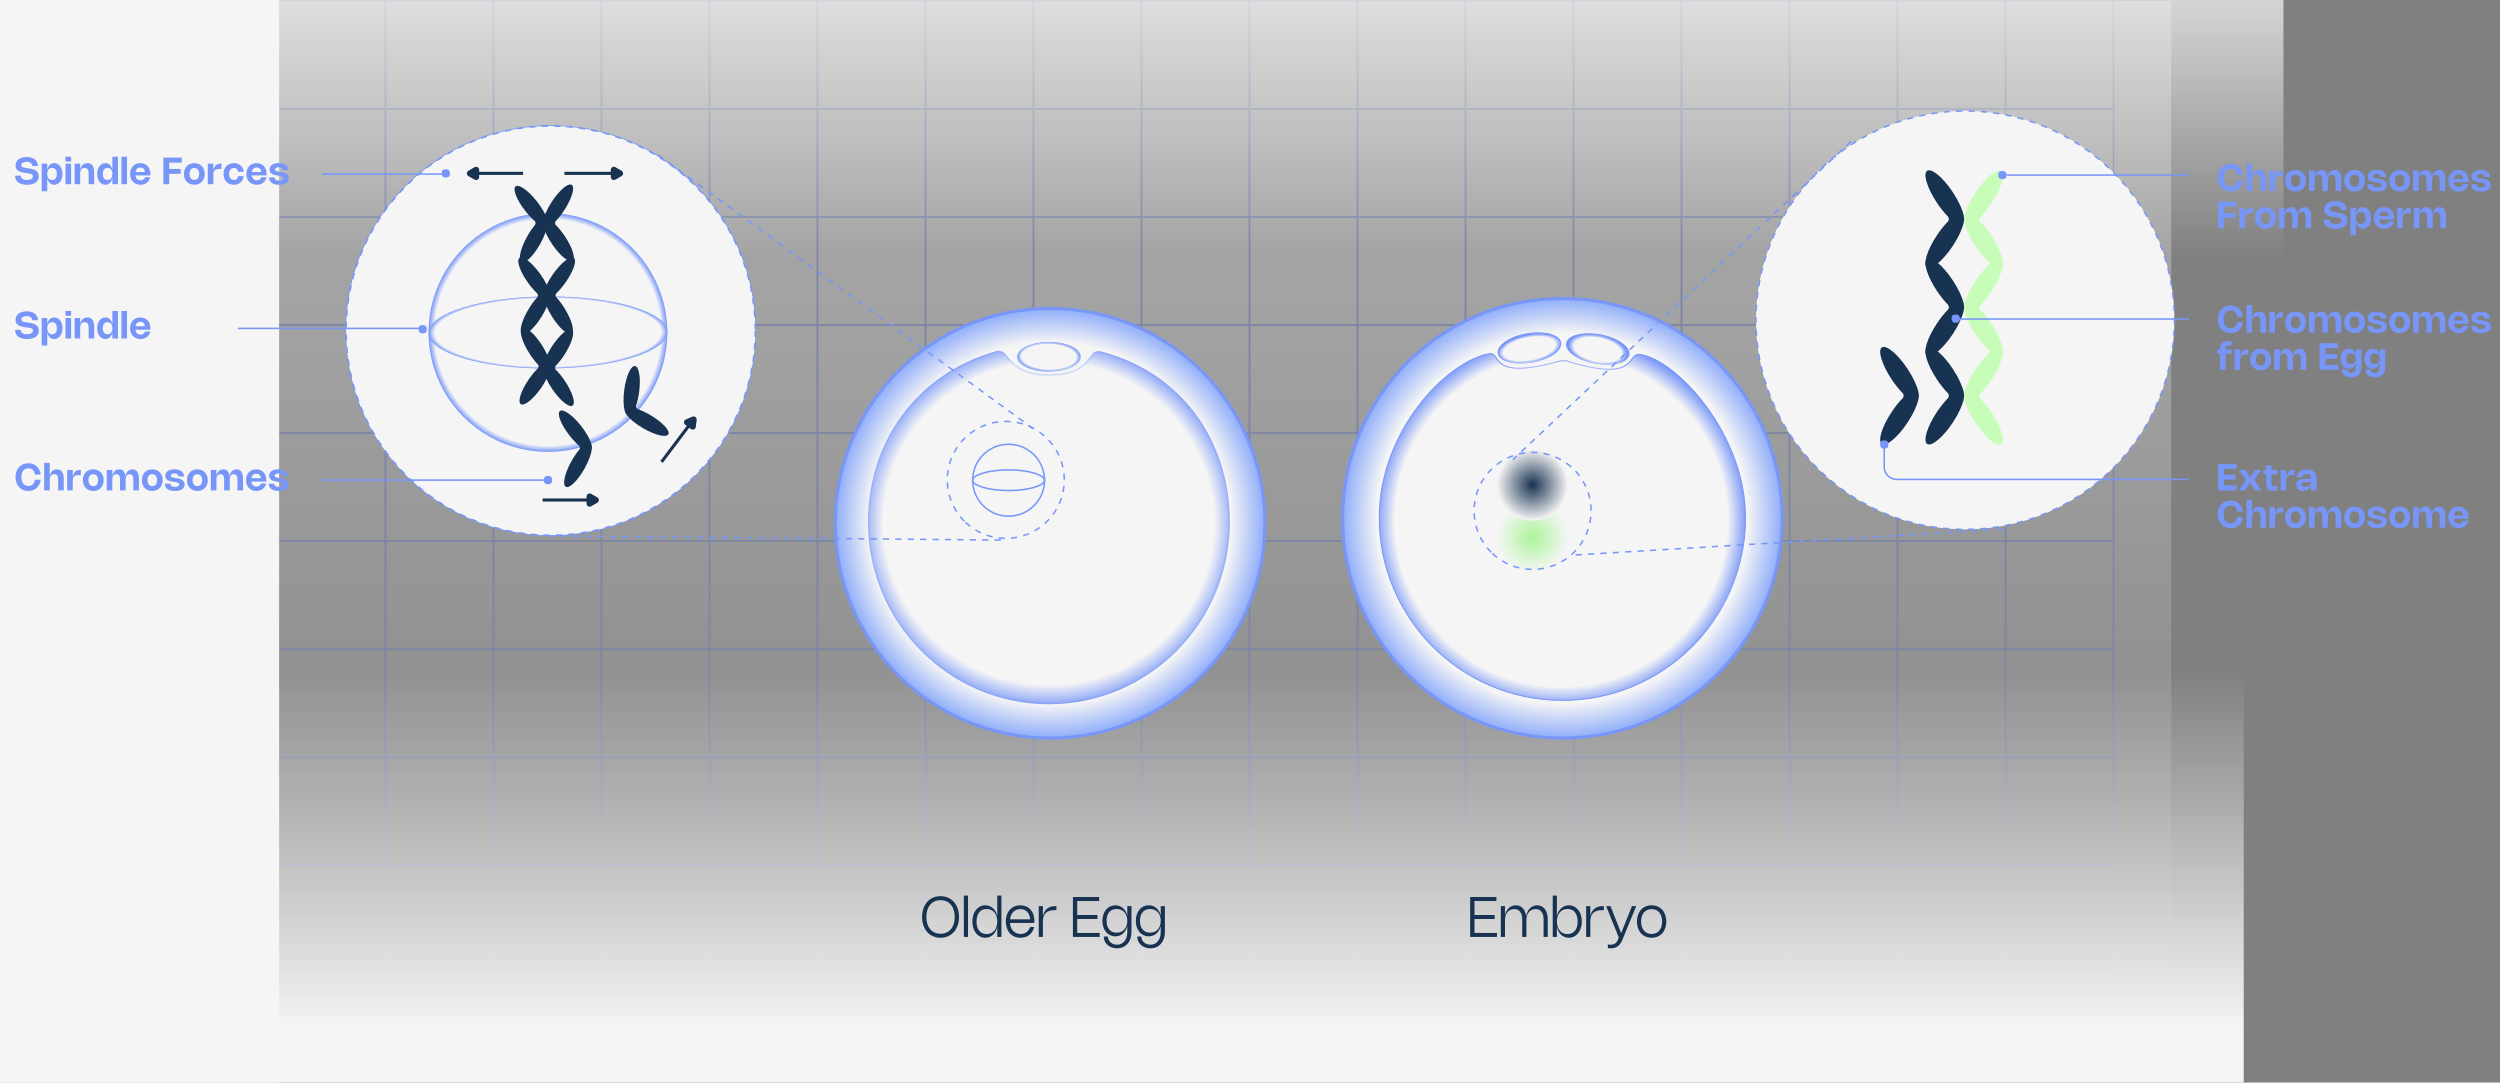
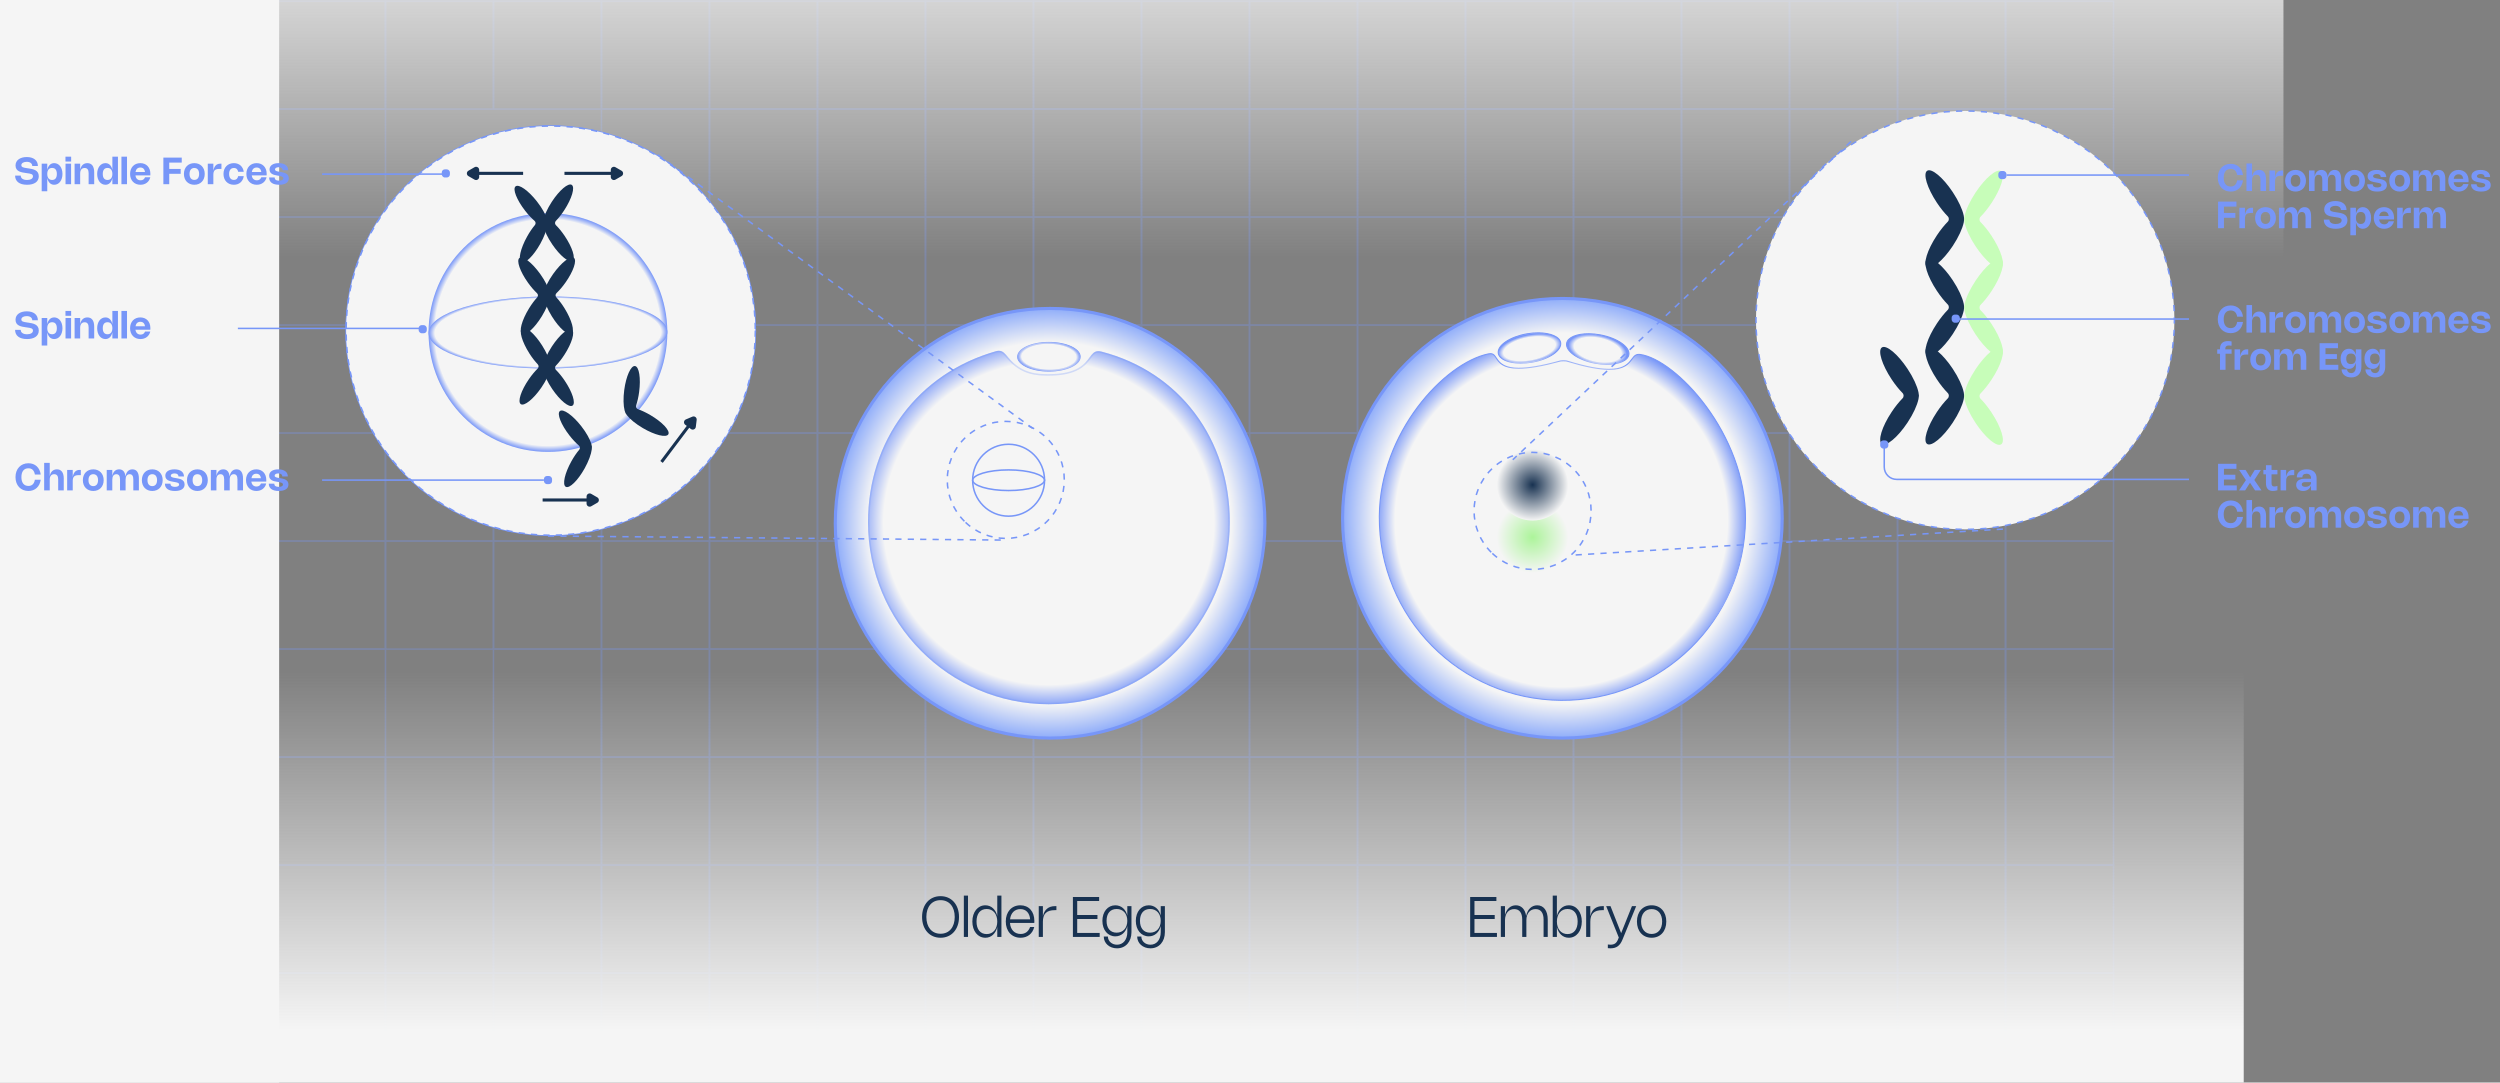
<svg xmlns="http://www.w3.org/2000/svg" width="806" height="349" viewBox="0 0 806 349" fill="none">
  <rect x="0" y="0" width="806" height="349" fill="#808080" stroke="none" />
  <g clip-path="url(#clip0_580_885)">
    <g opacity="0.3">
-       <rect width="715" height="337" transform="translate(-15.007 0.35)" fill="url(#paint0_linear_580_885)" />
      <rect x="-15.007" y="0.35" width="34.82" height="34.82" stroke="#7796F8" stroke-width="0.5" />
      <rect x="19.814" y="0.35" width="34.82" height="34.82" stroke="#7796F8" stroke-width="0.5" />
      <rect x="54.634" y="0.35" width="34.82" height="34.82" stroke="#7796F8" stroke-width="0.5" />
      <rect x="89.454" y="0.35" width="34.82" height="34.82" stroke="#7796F8" stroke-width="0.5" />
      <rect x="124.274" y="0.35" width="34.82" height="34.82" stroke="#7796F8" stroke-width="0.5" />
      <rect x="159.095" y="0.35" width="34.82" height="34.82" stroke="#7796F8" stroke-width="0.5" />
      <rect x="193.915" y="0.35" width="34.82" height="34.82" stroke="#7796F8" stroke-width="0.5" />
      <rect x="228.735" y="0.35" width="34.82" height="34.82" stroke="#7796F8" stroke-width="0.5" />
      <rect x="263.556" y="0.35" width="34.82" height="34.82" stroke="#7796F8" stroke-width="0.5" />
      <rect x="298.376" y="0.35" width="34.82" height="34.82" stroke="#7796F8" stroke-width="0.5" />
      <rect x="333.196" y="0.35" width="34.82" height="34.82" stroke="#7796F8" stroke-width="0.5" />
      <rect x="368.017" y="0.35" width="34.82" height="34.82" stroke="#7796F8" stroke-width="0.5" />
      <rect x="402.837" y="0.35" width="34.82" height="34.82" stroke="#7796F8" stroke-width="0.5" />
      <rect x="437.657" y="0.35" width="34.82" height="34.82" stroke="#7796F8" stroke-width="0.5" />
      <rect x="472.478" y="0.35" width="34.82" height="34.82" stroke="#7796F8" stroke-width="0.5" />
      <rect x="507.298" y="0.35" width="34.82" height="34.82" stroke="#7796F8" stroke-width="0.5" />
      <rect x="542.118" y="0.35" width="34.82" height="34.82" stroke="#7796F8" stroke-width="0.5" />
      <rect x="576.938" y="0.35" width="34.82" height="34.82" stroke="#7796F8" stroke-width="0.5" />
      <rect x="611.759" y="0.35" width="34.82" height="34.82" stroke="#7796F8" stroke-width="0.5" />
      <rect x="646.579" y="0.35" width="34.82" height="34.82" stroke="#7796F8" stroke-width="0.5" />
      <rect x="-15.007" y="35.17" width="34.82" height="34.82" stroke="#7796F8" stroke-width="0.5" />
      <rect x="19.814" y="35.17" width="34.82" height="34.82" stroke="#7796F8" stroke-width="0.5" />
      <rect x="54.634" y="35.17" width="34.82" height="34.82" stroke="#7796F8" stroke-width="0.5" />
      <rect x="89.454" y="35.17" width="34.82" height="34.82" stroke="#7796F8" stroke-width="0.5" />
-       <rect x="124.274" y="35.17" width="34.82" height="34.82" stroke="#7796F8" stroke-width="0.5" />
-       <rect x="159.095" y="35.17" width="34.82" height="34.82" stroke="#7796F8" stroke-width="0.5" />
      <rect x="193.915" y="35.17" width="34.82" height="34.82" stroke="#7796F8" stroke-width="0.5" />
      <rect x="228.735" y="35.17" width="34.82" height="34.82" stroke="#7796F8" stroke-width="0.5" />
      <rect x="263.556" y="35.17" width="34.82" height="34.82" stroke="#7796F8" stroke-width="0.5" />
      <rect x="298.376" y="35.17" width="34.82" height="34.82" stroke="#7796F8" stroke-width="0.5" />
      <rect x="333.196" y="35.17" width="34.82" height="34.82" stroke="#7796F8" stroke-width="0.5" />
      <rect x="368.017" y="35.17" width="34.82" height="34.82" stroke="#7796F8" stroke-width="0.5" />
      <rect x="402.837" y="35.17" width="34.82" height="34.82" stroke="#7796F8" stroke-width="0.5" />
      <rect x="437.657" y="35.17" width="34.82" height="34.82" stroke="#7796F8" stroke-width="0.5" />
      <rect x="472.478" y="35.17" width="34.82" height="34.82" stroke="#7796F8" stroke-width="0.5" />
      <rect x="507.298" y="35.17" width="34.82" height="34.82" stroke="#7796F8" stroke-width="0.5" />
      <rect x="542.118" y="35.17" width="34.82" height="34.82" stroke="#7796F8" stroke-width="0.5" />
      <rect x="576.938" y="35.17" width="34.82" height="34.82" stroke="#7796F8" stroke-width="0.5" />
      <rect x="611.759" y="35.17" width="34.82" height="34.82" stroke="#7796F8" stroke-width="0.5" />
      <rect x="646.579" y="35.17" width="34.82" height="34.82" stroke="#7796F8" stroke-width="0.5" />
      <rect x="-15.007" y="69.99" width="34.82" height="34.82" stroke="#7796F8" stroke-width="0.5" />
      <rect x="19.814" y="69.99" width="34.82" height="34.82" stroke="#7796F8" stroke-width="0.5" />
      <rect x="54.634" y="69.99" width="34.82" height="34.82" stroke="#7796F8" stroke-width="0.5" />
      <rect x="89.454" y="69.99" width="34.82" height="34.82" stroke="#7796F8" stroke-width="0.5" />
      <rect x="124.274" y="69.99" width="34.82" height="34.82" stroke="#7796F8" stroke-width="0.5" />
      <rect x="159.095" y="69.99" width="34.82" height="34.82" stroke="#7796F8" stroke-width="0.5" />
      <rect x="193.915" y="69.99" width="34.82" height="34.82" stroke="#7796F8" stroke-width="0.5" />
      <rect x="228.735" y="69.99" width="34.82" height="34.82" stroke="#7796F8" stroke-width="0.5" />
      <rect x="263.556" y="69.99" width="34.82" height="34.82" stroke="#7796F8" stroke-width="0.5" />
      <rect x="298.376" y="69.99" width="34.82" height="34.82" stroke="#7796F8" stroke-width="0.5" />
      <rect x="333.196" y="69.99" width="34.82" height="34.82" stroke="#7796F8" stroke-width="0.5" />
      <rect x="368.017" y="69.99" width="34.82" height="34.82" stroke="#7796F8" stroke-width="0.5" />
      <rect x="402.837" y="69.99" width="34.82" height="34.82" stroke="#7796F8" stroke-width="0.5" />
      <rect x="437.657" y="69.99" width="34.82" height="34.82" stroke="#7796F8" stroke-width="0.5" />
      <rect x="472.478" y="69.99" width="34.82" height="34.82" stroke="#7796F8" stroke-width="0.5" />
      <rect x="507.298" y="69.99" width="34.82" height="34.82" stroke="#7796F8" stroke-width="0.5" />
      <rect x="542.118" y="69.99" width="34.82" height="34.82" stroke="#7796F8" stroke-width="0.5" />
      <rect x="576.938" y="69.99" width="34.82" height="34.82" stroke="#7796F8" stroke-width="0.5" />
      <rect x="611.759" y="69.99" width="34.82" height="34.82" stroke="#7796F8" stroke-width="0.5" />
      <rect x="646.579" y="69.99" width="34.82" height="34.82" stroke="#7796F8" stroke-width="0.5" />
      <rect x="-15.007" y="104.811" width="34.82" height="34.82" stroke="#7796F8" stroke-width="0.5" />
      <rect x="19.814" y="104.811" width="34.82" height="34.82" stroke="#7796F8" stroke-width="0.5" />
      <rect x="54.634" y="104.811" width="34.82" height="34.82" stroke="#7796F8" stroke-width="0.5" />
      <rect x="89.454" y="104.811" width="34.82" height="34.82" stroke="#7796F8" stroke-width="0.5" />
      <rect x="124.274" y="104.811" width="34.82" height="34.82" stroke="#7796F8" stroke-width="0.5" />
      <rect x="159.095" y="104.811" width="34.82" height="34.82" stroke="#7796F8" stroke-width="0.5" />
      <rect x="193.915" y="104.811" width="34.82" height="34.82" stroke="#7796F8" stroke-width="0.5" />
      <rect x="228.735" y="104.811" width="34.82" height="34.82" stroke="#7796F8" stroke-width="0.5" />
      <rect x="263.556" y="104.811" width="34.82" height="34.82" stroke="#7796F8" stroke-width="0.5" />
      <rect x="298.376" y="104.811" width="34.82" height="34.82" stroke="#7796F8" stroke-width="0.5" />
      <rect x="333.196" y="104.811" width="34.82" height="34.82" stroke="#7796F8" stroke-width="0.5" />
      <rect x="368.017" y="104.811" width="34.82" height="34.82" stroke="#7796F8" stroke-width="0.5" />
      <rect x="402.837" y="104.811" width="34.82" height="34.82" stroke="#7796F8" stroke-width="0.5" />
      <rect x="437.657" y="104.811" width="34.82" height="34.82" stroke="#7796F8" stroke-width="0.5" />
      <rect x="472.478" y="104.811" width="34.82" height="34.82" stroke="#7796F8" stroke-width="0.5" />
      <rect x="507.298" y="104.811" width="34.82" height="34.82" stroke="#7796F8" stroke-width="0.5" />
      <rect x="542.118" y="104.811" width="34.82" height="34.82" stroke="#7796F8" stroke-width="0.5" />
      <rect x="576.938" y="104.811" width="34.82" height="34.82" stroke="#7796F8" stroke-width="0.5" />
      <rect x="611.759" y="104.811" width="34.82" height="34.82" stroke="#7796F8" stroke-width="0.5" />
      <rect x="646.579" y="104.811" width="34.82" height="34.82" stroke="#7796F8" stroke-width="0.5" />
      <rect x="-15.007" y="139.631" width="34.82" height="34.82" stroke="#7796F8" stroke-width="0.5" />
      <rect x="19.814" y="139.631" width="34.82" height="34.82" stroke="#7796F8" stroke-width="0.5" />
      <rect x="54.634" y="139.631" width="34.82" height="34.82" stroke="#7796F8" stroke-width="0.5" />
      <rect x="89.454" y="139.631" width="34.82" height="34.82" stroke="#7796F8" stroke-width="0.5" />
      <rect x="124.274" y="139.631" width="34.82" height="34.82" stroke="#7796F8" stroke-width="0.5" />
      <rect x="159.095" y="139.631" width="34.82" height="34.82" stroke="#7796F8" stroke-width="0.5" />
      <rect x="193.915" y="139.631" width="34.82" height="34.82" stroke="#7796F8" stroke-width="0.5" />
      <rect x="228.735" y="139.631" width="34.82" height="34.82" stroke="#7796F8" stroke-width="0.5" />
      <rect x="263.556" y="139.631" width="34.82" height="34.82" stroke="#7796F8" stroke-width="0.5" />
      <rect x="298.376" y="139.631" width="34.82" height="34.82" stroke="#7796F8" stroke-width="0.5" />
      <rect x="333.196" y="139.631" width="34.82" height="34.82" stroke="#7796F8" stroke-width="0.5" />
      <rect x="368.017" y="139.631" width="34.82" height="34.82" stroke="#7796F8" stroke-width="0.5" />
      <rect x="402.837" y="139.631" width="34.82" height="34.82" stroke="#7796F8" stroke-width="0.5" />
      <rect x="437.657" y="139.631" width="34.82" height="34.82" stroke="#7796F8" stroke-width="0.5" />
      <rect x="472.478" y="139.631" width="34.82" height="34.82" stroke="#7796F8" stroke-width="0.5" />
      <rect x="507.298" y="139.631" width="34.82" height="34.82" stroke="#7796F8" stroke-width="0.5" />
      <rect x="542.118" y="139.631" width="34.82" height="34.82" stroke="#7796F8" stroke-width="0.5" />
      <rect x="576.938" y="139.631" width="34.82" height="34.82" stroke="#7796F8" stroke-width="0.5" />
      <rect x="611.759" y="139.631" width="34.82" height="34.82" stroke="#7796F8" stroke-width="0.5" />
      <rect x="646.579" y="139.631" width="34.82" height="34.82" stroke="#7796F8" stroke-width="0.5" />
      <rect x="-15.007" y="174.451" width="34.82" height="34.82" stroke="#7796F8" stroke-width="0.5" />
      <rect x="19.814" y="174.451" width="34.82" height="34.82" stroke="#7796F8" stroke-width="0.5" />
      <rect x="54.634" y="174.451" width="34.82" height="34.82" stroke="#7796F8" stroke-width="0.5" />
      <rect x="89.454" y="174.451" width="34.82" height="34.82" stroke="#7796F8" stroke-width="0.5" />
      <rect x="124.274" y="174.451" width="34.82" height="34.82" stroke="#7796F8" stroke-width="0.5" />
      <rect x="159.095" y="174.451" width="34.82" height="34.82" stroke="#7796F8" stroke-width="0.5" />
      <rect x="193.915" y="174.451" width="34.82" height="34.82" stroke="#7796F8" stroke-width="0.5" />
      <rect x="228.735" y="174.451" width="34.82" height="34.82" stroke="#7796F8" stroke-width="0.5" />
      <rect x="263.556" y="174.451" width="34.82" height="34.82" stroke="#7796F8" stroke-width="0.5" />
      <rect x="298.376" y="174.451" width="34.82" height="34.82" stroke="#7796F8" stroke-width="0.5" />
      <rect x="333.196" y="174.451" width="34.82" height="34.82" stroke="#7796F8" stroke-width="0.5" />
      <rect x="368.017" y="174.451" width="34.82" height="34.82" stroke="#7796F8" stroke-width="0.5" />
      <rect x="402.837" y="174.451" width="34.82" height="34.82" stroke="#7796F8" stroke-width="0.5" />
      <rect x="437.657" y="174.451" width="34.82" height="34.82" stroke="#7796F8" stroke-width="0.5" />
      <rect x="472.478" y="174.451" width="34.82" height="34.82" stroke="#7796F8" stroke-width="0.5" />
      <rect x="507.298" y="174.451" width="34.82" height="34.82" stroke="#7796F8" stroke-width="0.5" />
      <rect x="542.118" y="174.451" width="34.82" height="34.82" stroke="#7796F8" stroke-width="0.5" />
      <rect x="576.938" y="174.451" width="34.82" height="34.82" stroke="#7796F8" stroke-width="0.5" />
      <rect x="611.759" y="174.451" width="34.82" height="34.82" stroke="#7796F8" stroke-width="0.5" />
      <rect x="646.579" y="174.451" width="34.82" height="34.82" stroke="#7796F8" stroke-width="0.5" />
      <rect x="-15.007" y="209.271" width="34.82" height="34.82" stroke="#7796F8" stroke-width="0.5" />
      <rect x="19.814" y="209.271" width="34.82" height="34.82" stroke="#7796F8" stroke-width="0.5" />
      <rect x="54.634" y="209.271" width="34.82" height="34.82" stroke="#7796F8" stroke-width="0.5" />
      <rect x="89.454" y="209.271" width="34.82" height="34.82" stroke="#7796F8" stroke-width="0.5" />
-       <rect x="124.274" y="209.271" width="34.82" height="34.82" stroke="#7796F8" stroke-width="0.5" />
      <rect x="159.095" y="209.271" width="34.82" height="34.82" stroke="#7796F8" stroke-width="0.5" />
      <rect x="193.915" y="209.271" width="34.82" height="34.82" stroke="#7796F8" stroke-width="0.5" />
      <rect x="228.735" y="209.271" width="34.82" height="34.82" stroke="#7796F8" stroke-width="0.5" />
      <rect x="263.556" y="209.271" width="34.82" height="34.82" stroke="#7796F8" stroke-width="0.5" />
      <rect x="298.376" y="209.271" width="34.82" height="34.82" stroke="#7796F8" stroke-width="0.5" />
      <rect x="333.196" y="209.271" width="34.82" height="34.82" stroke="#7796F8" stroke-width="0.5" />
      <rect x="368.017" y="209.272" width="34.82" height="34.82" stroke="#7796F8" stroke-width="0.5" />
      <rect x="402.837" y="209.272" width="34.82" height="34.82" stroke="#7796F8" stroke-width="0.5" />
      <rect x="437.657" y="209.272" width="34.82" height="34.82" stroke="#7796F8" stroke-width="0.5" />
      <rect x="472.478" y="209.272" width="34.82" height="34.82" stroke="#7796F8" stroke-width="0.5" />
      <rect x="507.298" y="209.272" width="34.82" height="34.82" stroke="#7796F8" stroke-width="0.5" />
      <rect x="542.118" y="209.272" width="34.82" height="34.82" stroke="#7796F8" stroke-width="0.5" />
      <rect x="576.938" y="209.272" width="34.82" height="34.82" stroke="#7796F8" stroke-width="0.5" />
      <rect x="611.759" y="209.272" width="34.82" height="34.82" stroke="#7796F8" stroke-width="0.5" />
      <rect x="646.579" y="209.272" width="34.82" height="34.82" stroke="#7796F8" stroke-width="0.5" />
      <rect x="-15.007" y="244.092" width="34.82" height="34.82" stroke="#7796F8" stroke-width="0.5" />
      <rect x="19.814" y="244.092" width="34.82" height="34.82" stroke="#7796F8" stroke-width="0.5" />
      <rect x="54.634" y="244.092" width="34.82" height="34.82" stroke="#7796F8" stroke-width="0.5" />
      <rect x="89.454" y="244.092" width="34.82" height="34.82" stroke="#7796F8" stroke-width="0.5" />
      <rect x="124.274" y="244.092" width="34.82" height="34.82" stroke="#7796F8" stroke-width="0.5" />
      <rect x="159.095" y="244.092" width="34.82" height="34.82" stroke="#7796F8" stroke-width="0.5" />
      <rect x="193.915" y="244.092" width="34.82" height="34.82" stroke="#7796F8" stroke-width="0.5" />
      <rect x="228.735" y="244.092" width="34.82" height="34.82" stroke="#7796F8" stroke-width="0.5" />
      <rect x="263.556" y="244.092" width="34.82" height="34.82" stroke="#7796F8" stroke-width="0.5" />
      <rect x="298.376" y="244.092" width="34.82" height="34.82" stroke="#7796F8" stroke-width="0.5" />
      <rect x="333.196" y="244.092" width="34.82" height="34.82" stroke="#7796F8" stroke-width="0.5" />
      <rect x="368.017" y="244.092" width="34.82" height="34.82" stroke="#7796F8" stroke-width="0.5" />
      <rect x="402.837" y="244.092" width="34.82" height="34.82" stroke="#7796F8" stroke-width="0.5" />
      <rect x="437.657" y="244.092" width="34.82" height="34.82" stroke="#7796F8" stroke-width="0.5" />
      <rect x="472.478" y="244.092" width="34.82" height="34.82" stroke="#7796F8" stroke-width="0.5" />
      <rect x="507.298" y="244.092" width="34.82" height="34.82" stroke="#7796F8" stroke-width="0.5" />
      <rect x="542.118" y="244.092" width="34.82" height="34.82" stroke="#7796F8" stroke-width="0.5" />
      <rect x="576.938" y="244.092" width="34.82" height="34.82" stroke="#7796F8" stroke-width="0.5" />
      <rect x="611.759" y="244.092" width="34.82" height="34.82" stroke="#7796F8" stroke-width="0.5" />
      <rect x="646.579" y="244.092" width="34.82" height="34.82" stroke="#7796F8" stroke-width="0.5" />
      <rect x="-15.007" y="278.912" width="34.82" height="34.82" stroke="#7796F8" stroke-width="0.5" />
-       <rect x="19.814" y="278.912" width="34.82" height="34.82" stroke="#7796F8" stroke-width="0.5" />
      <rect x="54.634" y="278.912" width="34.82" height="34.82" stroke="#7796F8" stroke-width="0.5" />
      <rect x="89.454" y="278.912" width="34.82" height="34.82" stroke="#7796F8" stroke-width="0.5" />
      <rect x="124.274" y="278.912" width="34.82" height="34.82" stroke="#7796F8" stroke-width="0.5" />
      <rect x="159.095" y="278.912" width="34.82" height="34.82" stroke="#7796F8" stroke-width="0.5" />
      <rect x="193.915" y="278.912" width="34.82" height="34.82" stroke="#7796F8" stroke-width="0.5" />
      <rect x="228.735" y="278.912" width="34.82" height="34.82" stroke="#7796F8" stroke-width="0.5" />
      <rect x="263.556" y="278.912" width="34.82" height="34.82" stroke="#7796F8" stroke-width="0.5" />
      <rect x="298.376" y="278.912" width="34.82" height="34.82" stroke="#7796F8" stroke-width="0.5" />
      <rect x="333.196" y="278.912" width="34.82" height="34.82" stroke="#7796F8" stroke-width="0.5" />
      <rect x="368.017" y="278.912" width="34.82" height="34.82" stroke="#7796F8" stroke-width="0.5" />
      <rect x="402.837" y="278.912" width="34.82" height="34.82" stroke="#7796F8" stroke-width="0.5" />
      <rect x="437.657" y="278.912" width="34.82" height="34.82" stroke="#7796F8" stroke-width="0.5" />
      <rect x="472.478" y="278.912" width="34.82" height="34.82" stroke="#7796F8" stroke-width="0.5" />
      <rect x="507.298" y="278.912" width="34.82" height="34.82" stroke="#7796F8" stroke-width="0.5" />
      <rect x="542.118" y="278.912" width="34.82" height="34.82" stroke="#7796F8" stroke-width="0.5" />
      <rect x="576.938" y="278.912" width="34.82" height="34.82" stroke="#7796F8" stroke-width="0.5" />
      <rect x="611.759" y="278.912" width="34.82" height="34.82" stroke="#7796F8" stroke-width="0.5" />
      <rect x="646.579" y="278.912" width="34.82" height="34.82" stroke="#7796F8" stroke-width="0.5" />
      <rect x="-15.007" y="313.732" width="34.82" height="34.82" stroke="#7796F8" stroke-width="0.5" />
      <rect x="19.814" y="313.732" width="34.82" height="34.82" stroke="#7796F8" stroke-width="0.5" />
      <rect x="54.634" y="313.732" width="34.82" height="34.82" stroke="#7796F8" stroke-width="0.5" />
      <rect x="89.454" y="313.732" width="34.82" height="34.82" stroke="#7796F8" stroke-width="0.5" />
      <rect x="124.274" y="313.732" width="34.82" height="34.82" stroke="#7796F8" stroke-width="0.5" />
      <rect x="159.095" y="313.732" width="34.82" height="34.82" stroke="#7796F8" stroke-width="0.5" />
      <rect x="193.915" y="313.732" width="34.82" height="34.82" stroke="#7796F8" stroke-width="0.5" />
      <rect x="228.735" y="313.732" width="34.82" height="34.82" stroke="#7796F8" stroke-width="0.5" />
      <rect x="263.556" y="313.732" width="34.82" height="34.82" stroke="#7796F8" stroke-width="0.5" />
      <rect x="298.376" y="313.732" width="34.82" height="34.82" stroke="#7796F8" stroke-width="0.5" />
      <rect x="333.196" y="313.732" width="34.82" height="34.82" stroke="#7796F8" stroke-width="0.5" />
      <rect x="368.017" y="313.733" width="34.82" height="34.82" stroke="#7796F8" stroke-width="0.5" />
      <rect x="402.837" y="313.733" width="34.82" height="34.82" stroke="#7796F8" stroke-width="0.5" />
      <rect x="437.657" y="313.733" width="34.82" height="34.82" stroke="#7796F8" stroke-width="0.5" />
      <rect x="472.478" y="313.733" width="34.82" height="34.82" stroke="#7796F8" stroke-width="0.5" />
      <rect x="507.298" y="313.733" width="34.82" height="34.82" stroke="#7796F8" stroke-width="0.5" />
      <rect x="542.118" y="313.733" width="34.82" height="34.82" stroke="#7796F8" stroke-width="0.5" />
      <rect x="576.938" y="313.733" width="34.82" height="34.82" stroke="#7796F8" stroke-width="0.5" />
      <rect x="611.759" y="313.733" width="34.82" height="34.82" stroke="#7796F8" stroke-width="0.5" />
      <rect x="646.579" y="313.733" width="34.82" height="34.82" stroke="#7796F8" stroke-width="0.5" />
    </g>
    <rect x="723.378" y="380.35" width="755.386" height="164" transform="rotate(-180 723.378 380.35)" fill="url(#paint1_linear_580_885)" />
    <rect x="-32.007" y="-79.65" width="768.192" height="163" fill="url(#paint2_linear_580_885)" />
    <rect x="-73.007" y="355.35" width="392" height="163" transform="rotate(-90 -73.007 355.35)" fill="url(#paint3_linear_580_885)" />
    <circle cx="338.55" cy="168.699" r="69.262" transform="rotate(-180 338.55 168.699)" fill="url(#paint4_radial_580_885)" stroke="#7796F8" />
    <g clip-path="url(#clip1_580_885)">
      <path d="M338.167 119.634C332.615 119.634 328.096 117.563 328.096 115.018C328.096 112.472 332.615 110.401 338.167 110.401C343.72 110.401 348.239 112.472 348.239 115.018C348.239 117.563 343.72 119.634 338.167 119.634Z" fill="url(#paint5_radial_580_885)" />
      <path d="M338.167 227.053C306.006 227.053 279.843 200.725 279.843 168.368C279.843 141.995 296.018 120.36 321.051 113.248C321.412 113.146 321.735 113.094 322.037 113.094C323.279 113.094 323.987 113.953 324.966 115.14C329.484 120.615 334.711 120.615 338.167 120.615C347.246 120.615 349.675 117.375 351.282 115.231C352.157 114.065 352.788 113.22 354.1 113.22C354.43 113.22 354.784 113.272 355.19 113.377C380.281 119.91 396.492 141.495 396.492 168.364C396.492 200.722 370.328 227.046 338.167 227.046V227.053Z" fill="url(#paint6_radial_580_885)" />
      <path d="M322.037 113.344C323.14 113.344 323.774 114.088 324.772 115.299H324.773C329.369 120.867 334.701 120.865 338.168 120.865C342.736 120.865 345.658 120.05 347.648 118.945C349.64 117.84 350.676 116.457 351.482 115.381C352.372 114.195 352.932 113.47 354.1 113.47C354.403 113.47 354.736 113.518 355.128 113.619V113.618C380.103 120.121 396.242 141.604 396.242 168.364C396.242 200.585 370.189 226.796 338.168 226.796H337.918V226.801C306.011 226.665 280.093 200.505 280.093 168.367C280.093 142.514 295.697 121.243 319.958 113.83L321.119 113.488C321.464 113.391 321.764 113.344 322.037 113.344Z" stroke="#7796F8" stroke-opacity="0.3" stroke-width="0.5" />
      <path d="M338.167 110.576C343.533 110.576 348.065 112.612 348.065 115.018C348.065 117.423 343.533 119.459 338.167 119.459C332.802 119.459 328.269 117.423 328.269 115.018C328.269 112.612 332.802 110.576 338.167 110.576ZM338.167 110.227C332.507 110.227 327.922 112.371 327.922 115.018C327.922 117.664 332.51 119.808 338.167 119.808C343.824 119.808 348.412 117.664 348.412 115.018C348.412 112.371 343.828 110.227 338.167 110.227Z" fill="url(#paint7_radial_580_885)" />
      <circle cx="324.264" cy="154.718" r="18.865" transform="rotate(135 324.264 154.718)" stroke="#7796F8" stroke-width="0.5" stroke-dasharray="2 2" />
    </g>
    <circle cx="177.55" cy="106.59" r="65.719" fill="#F5F5F5" stroke="#7796F8" />
    <circle cx="177.55" cy="106.59" r="65.969" fill="#F5F5F5" stroke="#7796F8" stroke-width="0.5" stroke-dasharray="2 2" />
    <path d="M212.04 49.874L332.96 138.115" stroke="#7796F8" stroke-width="0.5" stroke-dasharray="2 2" />
    <path d="M176.656 172.809L324.065 174.124" stroke="#7796F8" stroke-width="0.5" stroke-dasharray="2 2" />
    <circle cx="176.656" cy="107.196" r="38.497" transform="rotate(92.866 176.656 107.196)" fill="url(#paint8_radial_580_885)" />
    <ellipse cx="176.673" cy="107.193" rx="11.626" ry="38.497" transform="rotate(89.725 176.673 107.193)" fill="url(#paint9_radial_580_885)" />
    <path d="M168.36 107.639C167.224 106.932 168.203 103.261 170.548 99.441C171.395 98.058 172.305 96.847 173.176 95.897C173.537 95.503 173.516 94.895 173.127 94.528C172.19 93.643 171.195 92.497 170.252 91.181C167.641 87.54 166.399 83.948 167.48 83.162C168.565 82.375 171.559 84.691 174.17 88.335C175.725 90.505 176.794 92.651 177.173 94.203C177.244 94.485 177.291 94.751 177.314 94.995L177.319 95.134C177.314 95.379 177.286 95.644 177.235 95.934C176.968 97.509 176.057 99.726 174.661 102.002C172.315 105.821 169.495 108.349 168.36 107.642L168.36 107.639Z" fill="#183251" />
    <path d="M168.114 84.501C166.951 83.842 167.778 80.133 169.965 76.221C170.754 74.804 171.614 73.557 172.445 72.571C172.79 72.163 172.743 71.557 172.34 71.206C171.368 70.36 170.327 69.256 169.33 67.98C166.572 64.448 165.184 60.91 166.233 60.08C167.284 59.25 170.37 61.441 173.129 64.975C174.771 67.079 175.927 69.18 176.37 70.715C176.452 70.994 176.51 71.258 176.543 71.5L176.554 71.639C176.558 71.884 176.541 72.151 176.503 72.442C176.3 74.027 175.48 76.28 174.179 78.611C171.992 82.523 169.278 85.164 168.114 84.504L168.114 84.501Z" fill="#183251" />
    <path d="M167.901 130.291C166.806 129.523 167.981 125.91 170.531 122.223C171.451 120.888 172.426 119.728 173.346 118.826C173.729 118.453 173.74 117.845 173.371 117.457C172.484 116.522 171.553 115.325 170.682 113.96C168.272 110.182 167.227 106.528 168.35 105.801C169.475 105.075 172.339 107.549 174.749 111.33C176.184 113.581 177.135 115.782 177.43 117.351C177.485 117.637 177.518 117.906 177.528 118.15L177.525 118.289C177.507 118.533 177.464 118.797 177.398 119.084C177.046 120.642 176.015 122.807 174.499 125.003C171.949 128.69 168.997 131.061 167.901 130.294L167.901 130.291Z" fill="#183251" />
    <path d="M182.4 156.938C181.236 156.278 182.063 152.57 184.251 148.657C185.04 147.241 185.9 145.994 186.731 145.008C187.076 144.6 187.029 143.994 186.625 143.643C185.653 142.796 184.612 141.693 183.616 140.417C180.858 136.885 179.47 133.347 180.518 132.517C181.57 131.687 184.656 133.878 187.414 137.412C189.057 139.516 190.213 141.617 190.655 143.152C190.738 143.431 190.796 143.695 190.829 143.937L190.84 144.076C190.844 144.321 190.827 144.588 190.788 144.879C190.586 146.463 189.766 148.716 188.465 151.047C186.278 154.96 183.563 157.601 182.4 156.941L182.4 156.938Z" fill="#183251" />
    <path d="M185.005 83.109C186.091 83.89 184.869 87.488 182.273 91.142C181.336 92.466 180.346 93.613 179.414 94.503C179.027 94.872 179.008 95.479 179.372 95.871C180.247 96.818 181.163 98.027 182.016 99.403C184.377 103.212 185.376 106.878 184.244 107.591C183.109 108.303 180.277 105.792 177.916 101.981C176.509 99.712 175.587 97.499 175.312 95.926C175.26 95.639 175.231 95.37 175.224 95.126L175.229 94.986C175.251 94.743 175.296 94.48 175.366 94.194C175.738 92.64 176.796 90.489 178.341 88.312C180.937 84.658 183.92 82.325 185.005 83.106L185.005 83.109Z" fill="#183251" />
    <path d="M184.333 59.607C185.449 60.343 184.376 63.988 181.932 67.745C181.05 69.106 180.108 70.293 179.213 71.22C178.841 71.605 178.847 72.213 179.227 72.59C180.14 73.499 181.105 74.67 182.014 76.01C184.529 79.718 185.677 83.341 184.575 84.099C183.47 84.858 180.538 82.465 178.022 78.754C176.524 76.544 175.512 74.371 175.173 72.81C175.109 72.526 175.069 72.259 175.052 72.015L175.051 71.875C175.063 71.631 175.098 71.366 175.156 71.077C175.464 69.51 176.433 67.317 177.887 65.079C180.331 61.321 183.216 58.868 184.333 59.604L184.333 59.607Z" fill="#183251" />
    <path d="M184.345 106.272C185.462 107.008 184.389 110.653 181.944 114.41C181.062 115.771 180.121 116.957 179.226 117.885C178.854 118.269 178.86 118.877 179.239 119.254C180.152 120.164 181.117 121.335 182.026 122.675C184.541 126.383 185.689 130.006 184.588 130.764C183.483 131.522 180.55 129.129 178.035 125.418C176.537 123.209 175.524 121.035 175.185 119.475C175.122 119.19 175.082 118.923 175.065 118.679L175.063 118.54C175.075 118.295 175.11 118.03 175.168 117.742C175.476 116.175 176.445 113.982 177.899 111.743C180.344 107.986 183.229 105.533 184.345 106.269L184.345 106.272Z" fill="#183251" />
    <path d="M204.727 118.012C206.051 118.197 206.648 121.949 206.054 126.392C205.842 128 205.501 129.476 205.091 130.698C204.921 131.205 205.187 131.751 205.692 131.929C206.907 132.358 208.282 133.001 209.678 133.821C213.542 136.089 216.135 138.868 215.466 140.025C214.794 141.185 211.117 140.283 207.252 138.013C204.95 136.661 203.102 135.133 202.126 133.869C201.946 133.64 201.795 133.416 201.675 133.203L201.614 133.077C201.52 132.851 201.438 132.597 201.366 132.312C200.971 130.764 200.904 128.368 201.256 125.722C201.849 121.279 203.401 117.824 204.725 118.009L204.727 118.012Z" fill="#183251" />
    <circle cx="503.717" cy="167.09" r="70.868" transform="rotate(-180 503.717 167.09)" fill="url(#paint10_radial_580_885)" stroke="#7796F8" />
    <path d="M503.271 225.788C470.726 225.542 444.449 198.906 444.695 166.417C444.787 154.24 449.17 141.746 457.036 131.241C463.816 122.184 472.551 115.616 479.833 114.104C480.086 114.05 480.321 114.023 480.529 114.025C481.484 114.032 481.866 114.617 482.394 115.424C483.296 116.805 484.532 118.694 489.523 118.732C492.782 118.756 497.333 117.97 503.048 116.397C503.21 116.353 503.649 116.324 504.137 116.328C504.626 116.332 504.994 116.363 505.141 116.409C510.905 118.185 515.331 119.056 518.675 119.082C523.644 119.119 525.084 117.191 526.135 115.786C526.798 114.897 527.281 114.252 528.38 114.26C528.51 114.261 528.647 114.273 528.791 114.292C540.236 115.837 562.95 139.843 562.742 167.313C562.497 199.802 535.82 226.034 503.275 225.788L503.271 225.788Z" fill="url(#paint11_radial_580_885)" />
    <path d="M528.385 114.082L528.382 114.432C528.505 114.433 528.631 114.441 528.768 114.46C534.712 115.262 543.258 122.016 550.03 131.264C554.765 137.73 562.69 151.008 562.567 167.304C562.443 183.6 556.215 197.704 545.016 208.716C533.817 219.728 518.992 225.728 503.273 225.609C487.553 225.49 472.821 219.267 461.79 208.087C450.762 196.91 444.752 182.111 444.87 166.418C444.962 154.28 449.334 141.821 457.179 131.344C463.934 122.318 472.631 115.778 479.87 114.272C480.113 114.222 480.334 114.195 480.527 114.197C481.388 114.203 481.731 114.725 482.245 115.517C483.169 116.93 484.436 118.865 489.518 118.903C492.837 118.928 497.278 118.163 503.093 116.562C503.216 116.528 503.613 116.496 504.133 116.5C504.652 116.504 504.982 116.541 505.087 116.574C510.869 118.353 515.312 119.228 518.673 119.253C523.734 119.292 525.203 117.325 526.274 115.885C526.909 115.038 527.367 114.425 528.375 114.432L528.378 114.082M528.381 114.082C525.291 114.058 526.606 118.963 518.679 118.903C515.715 118.88 511.457 118.165 505.195 116.238C505.013 116.18 504.581 116.153 504.139 116.149C503.672 116.146 503.194 116.17 503 116.225C496.7 117.958 492.45 118.575 489.521 118.553C481.692 118.493 483.329 113.871 480.526 113.849C480.312 113.848 480.07 113.874 479.795 113.932C465.563 116.892 444.724 139.356 444.519 166.415C444.272 199.056 470.577 225.712 503.27 225.959C535.963 226.206 562.667 199.947 562.914 167.31C563.121 139.999 540.465 115.688 528.809 114.113C528.655 114.091 528.515 114.083 528.378 114.082L528.381 114.082Z" fill="url(#paint12_radial_580_885)" />
    <path d="M490.185 117.067C486.241 117.037 483.374 115.767 483.055 113.906C482.85 112.709 483.681 111.401 485.397 110.215C487.152 109.004 489.61 108.08 492.315 107.616C493.574 107.401 494.818 107.295 496.019 107.304C499.963 107.334 502.83 108.604 503.149 110.465C503.583 112.985 499.428 115.804 493.889 116.755C492.63 116.97 491.386 117.076 490.189 117.067L490.185 117.067Z" fill="url(#paint13_radial_580_885)" />
    <path d="M496.02 107.132L496.018 107.483C499.874 107.512 502.671 108.722 502.974 110.495C503.165 111.618 502.362 112.867 500.703 114.012C498.969 115.208 496.535 116.123 493.856 116.583C492.607 116.798 491.374 116.901 490.183 116.892C486.327 116.862 483.53 115.653 483.224 113.88C482.813 111.496 486.989 108.709 492.342 107.792C493.59 107.577 494.824 107.474 496.014 107.483L496.017 107.132M496.02 107.132C494.844 107.124 493.582 107.223 492.288 107.448C486.644 108.415 482.435 111.321 482.883 113.94C483.229 115.959 486.24 117.216 490.184 117.246C491.36 117.255 492.622 117.155 493.916 116.93C499.561 115.963 503.769 113.057 503.322 110.438C502.975 108.419 499.964 107.162 496.02 107.132Z" fill="url(#paint14_radial_580_885)" />
    <path d="M517.953 117.448C521.897 117.478 524.783 116.251 525.13 114.396C525.354 113.202 524.542 111.881 522.844 110.669C521.108 109.432 518.664 108.471 515.967 107.966C514.711 107.732 513.469 107.607 512.268 107.598C508.324 107.568 505.438 108.795 505.09 110.65C504.618 113.164 508.73 116.046 514.254 117.08C515.51 117.314 516.752 117.439 517.949 117.448L517.953 117.448Z" fill="url(#paint15_radial_580_885)" />
    <path d="M512.269 107.426L512.266 107.777C508.41 107.748 505.595 108.915 505.266 110.683C505.057 111.804 505.841 113.065 507.483 114.234C509.198 115.457 511.618 116.408 514.29 116.908C515.535 117.142 516.767 117.264 517.958 117.273C521.814 117.302 524.629 116.135 524.962 114.366C525.408 111.989 521.275 109.139 515.937 108.141C514.692 107.908 513.46 107.786 512.27 107.777L512.272 107.426M512.269 107.426C513.445 107.435 514.705 107.554 515.996 107.798C521.625 108.851 525.789 111.82 525.302 114.432C524.925 116.445 521.896 117.657 517.952 117.627C516.775 117.618 515.515 117.5 514.224 117.255C508.595 116.203 504.431 113.233 504.918 110.621C505.295 108.608 508.325 107.397 512.269 107.426Z" fill="url(#paint16_radial_580_885)" />
    <circle cx="494.104" cy="173.204" r="11.513" fill="url(#paint17_radial_580_885)" />
    <circle cx="494.104" cy="156.312" r="11.513" fill="url(#paint18_radial_580_885)" />
    <circle cx="633.58" cy="103.225" r="67.455" transform="rotate(135 633.58 103.225)" fill="#F5F5F5" stroke="#7796F8" stroke-width="0.5" stroke-dasharray="2 2" />
    <circle cx="494.104" cy="164.713" r="18.865" transform="rotate(135 494.104 164.713)" stroke="#7796F8" stroke-width="0.5" stroke-dasharray="2 2" />
    <path d="M645.737 170.58L506.859 178.987" stroke="#7796F8" stroke-width="0.5" stroke-dasharray="2 2" />
    <path d="M596.77 45.594L487.719 148.229" stroke="#7796F8" stroke-width="0.5" stroke-dasharray="2 2" />
    <path d="M621.309 86.166C619.901 85.218 621.309 80.603 624.46 75.862C625.598 74.146 626.808 72.651 627.956 71.484C628.433 71 628.433 70.229 627.956 69.745C626.808 68.579 625.598 67.08 624.46 65.367C621.313 60.626 619.901 56.012 621.309 55.063C622.722 54.114 626.416 57.189 629.563 61.933C631.438 64.757 632.696 67.53 633.107 69.516C633.184 69.878 633.231 70.218 633.25 70.528V70.705C633.231 71.015 633.184 71.351 633.107 71.717C632.696 73.703 631.438 76.475 629.563 79.3C626.412 84.04 622.718 87.119 621.309 86.17V86.166Z" fill="#183251" />
    <path d="M621.309 114.586C619.901 113.638 621.309 109.023 624.46 104.283C625.598 102.566 626.808 101.071 627.956 99.904C628.433 99.42 628.433 98.649 627.956 98.165C626.808 96.999 625.598 95.5 624.46 93.787C621.313 89.046 619.901 84.432 621.309 83.483C622.722 82.534 626.416 85.609 629.563 90.353C631.438 93.178 632.696 95.95 633.107 97.936C633.184 98.298 633.231 98.638 633.25 98.948V99.125C633.231 99.435 633.184 99.771 633.107 100.137C632.696 102.123 631.438 104.895 629.563 107.72C626.412 112.46 622.718 115.539 621.309 114.59V114.586Z" fill="#183251" />
    <path d="M621.309 143.129C619.901 142.18 621.309 137.566 624.46 132.825C625.598 131.109 626.808 129.613 627.956 128.447C628.433 127.963 628.433 127.192 627.956 126.708C626.808 125.541 625.598 124.042 624.46 122.329C621.313 117.589 619.901 112.974 621.309 112.026C622.722 111.077 626.416 114.152 629.563 118.896C631.438 121.72 632.696 124.493 633.107 126.479C633.184 126.841 633.231 127.18 633.25 127.491V127.668C633.231 127.978 633.184 128.314 633.107 128.679C632.696 130.666 631.438 133.438 629.563 136.262C626.412 141.003 622.718 144.082 621.309 143.133V143.129Z" fill="#183251" />
    <path d="M606.72 143.122C605.311 142.173 606.72 137.558 609.871 132.818C611.008 131.101 612.219 129.606 613.367 128.439C613.844 127.956 613.844 127.184 613.367 126.701C612.219 125.534 611.008 124.035 609.871 122.322C606.723 117.582 605.311 112.967 606.72 112.018C608.132 111.069 611.826 114.145 614.973 118.889C616.848 121.713 618.106 124.486 618.517 126.472C618.594 126.834 618.642 127.173 618.66 127.483V127.66C618.642 127.971 618.594 128.307 618.517 128.672C618.106 130.658 616.848 133.431 614.973 136.255C611.822 140.995 608.128 144.074 606.72 143.126V143.122Z" fill="#183251" />
    <path d="M645.19 55.181C646.599 56.13 645.19 60.745 642.039 65.485C640.902 67.202 639.692 68.697 638.543 69.864C638.067 70.347 638.067 71.119 638.543 71.603C639.692 72.769 640.902 74.268 642.039 75.981C645.187 80.721 646.599 85.336 645.19 86.285C643.778 87.234 640.084 84.158 636.937 79.414C635.062 76.59 633.804 73.818 633.393 71.831C633.316 71.47 633.268 71.13 633.25 70.82V70.643C633.268 70.332 633.316 69.996 633.393 69.631C633.804 67.645 635.062 64.872 636.937 62.048C640.088 57.308 643.782 54.229 645.19 55.178V55.181Z" fill="#C7FDB9" />
    <path d="M645.19 83.599C646.599 84.548 645.19 89.163 642.039 93.903C640.902 95.62 639.692 97.115 638.543 98.282C638.067 98.765 638.067 99.537 638.543 100.02C639.692 101.187 640.902 102.686 642.039 104.399C645.187 109.139 646.599 113.754 645.19 114.703C643.778 115.652 640.084 112.576 636.937 107.832C635.062 105.008 633.804 102.236 633.393 100.249C633.316 99.888 633.268 99.548 633.25 99.238V99.061C633.268 98.751 633.316 98.415 633.393 98.049C633.804 96.063 635.062 93.29 636.937 90.466C640.088 85.726 643.782 82.647 645.19 83.596V83.599Z" fill="#C7FDB9" />
    <path d="M645.19 112.146C646.599 113.095 645.19 117.71 642.039 122.45C640.902 124.167 639.692 125.662 638.543 126.829C638.067 127.312 638.067 128.084 638.543 128.567C639.692 129.734 640.902 131.233 642.039 132.946C645.187 137.686 646.599 142.301 645.19 143.25C643.778 144.199 640.084 141.123 636.937 136.379C635.062 133.555 633.804 130.783 633.393 128.796C633.316 128.435 633.268 128.095 633.25 127.785V127.608C633.268 127.297 633.316 126.962 633.393 126.596C633.804 124.61 635.062 121.837 636.937 119.013C640.088 114.273 643.782 111.194 645.19 112.143V112.146Z" fill="#C7FDB9" />
    <line x1="153.639" y1="55.888" x2="168.653" y2="55.888" stroke="#183251" />
    <line y1="-0.5" x2="15.014" y2="-0.5" transform="matrix(-1 0 0 1 189.955 161.696)" stroke="#183251" />
    <line y1="-0.5" x2="15.014" y2="-0.5" transform="matrix(-0.602 0.799 0.799 0.602 222.718 137.234)" stroke="#183251" />
    <path d="M151.019 56.777C150.352 56.392 150.352 55.429 151.019 55.045L152.988 53.908C153.655 53.523 154.488 54.004 154.488 54.774L154.488 57.047C154.488 57.817 153.655 58.298 152.988 57.913L151.019 56.777Z" fill="#183251" />
    <path d="M192.576 162.085C193.243 161.7 193.243 160.738 192.576 160.353L190.607 159.216C189.94 158.831 189.107 159.313 189.107 160.082L189.107 162.356C189.107 163.126 189.94 163.607 190.607 163.222L192.576 162.085Z" fill="#183251" />
    <path d="M224.606 135.374C224.7 134.61 223.931 134.031 223.223 134.331L221.13 135.22C220.421 135.521 220.304 136.476 220.919 136.939L222.735 138.307C223.349 138.771 224.235 138.395 224.329 137.631L224.606 135.374Z" fill="#183251" />
    <path d="M200.389 55.045C201.056 55.429 201.056 56.392 200.389 56.777L198.42 57.913C197.754 58.298 196.92 57.817 196.92 57.047L196.92 54.774C196.92 54.004 197.754 53.523 198.42 53.908L200.389 55.045Z" fill="#183251" />
    <line x1="181.983" y1="55.888" x2="196.997" y2="55.888" stroke="#183251" />
    <line x1="103.842" y1="56.138" x2="143.739" y2="56.137" stroke="#7796F8" stroke-width="0.5" />
    <line x1="103.842" y1="154.782" x2="175.358" y2="154.782" stroke="#7796F8" stroke-width="0.5" />
    <rect x="175.358" y="153.458" width="2.629" height="2.629" rx="1" fill="#7796F8" />
    <rect x="134.967" y="104.817" width="2.629" height="2.629" rx="1" fill="#7796F8" />
    <rect x="142.424" y="54.597" width="2.629" height="2.629" rx="1" fill="#7796F8" />
    <rect x="646.884" y="57.756" width="2.629" height="2.629" rx="1" transform="rotate(-180 646.884 57.756)" fill="#7796F8" />
    <line x1="705.737" y1="56.442" x2="646.884" y2="56.442" stroke="#7796F8" stroke-width="0.5" />
    <line x1="705.737" y1="102.86" x2="631.053" y2="102.86" stroke="#7796F8" stroke-width="0.5" />
    <path d="M705.737 154.556L631.053 154.556L611.479 154.556C609.27 154.556 607.479 152.765 607.479 150.556L607.479 143.946" stroke="#7796F8" stroke-width="0.5" />
    <rect x="631.841" y="104.048" width="2.629" height="2.629" rx="1" transform="rotate(-180 631.841 104.048)" fill="#7796F8" />
    <rect x="608.802" y="144.62" width="2.629" height="2.629" rx="1" transform="rotate(-180 608.802 144.62)" fill="#7796F8" />
    <path d="M8.638 100.371C10.843 100.371 12.214 101.463 12.214 103.257H10.396C10.396 102.429 9.685 101.913 8.617 101.913C7.726 101.913 6.883 102.273 6.883 102.996C6.883 103.68 7.558 103.791 8.815 103.977L9.166 104.028C10.6 104.241 12.502 104.526 12.502 106.56C12.502 108.363 11.014 109.311 8.719 109.311C6.247 109.311 4.867 108.21 4.867 106.347H6.685C6.685 107.238 7.456 107.769 8.707 107.769C9.772 107.769 10.624 107.382 10.624 106.599C10.624 105.852 9.931 105.744 8.755 105.579L8.302 105.513C6.889 105.315 5.005 105.057 5.005 103.104C5.005 101.319 6.583 100.371 8.638 100.371ZM15.237 102.516V104.52C15.531 103.131 16.326 102.336 17.466 102.336C19.038 102.336 20.136 103.77 20.136 105.822C20.136 107.874 19.035 109.311 17.466 109.311C16.326 109.311 15.531 108.513 15.237 107.124V111.399H13.44V102.516H15.237ZM15.237 105.822C15.237 107.061 15.804 107.763 16.797 107.763C17.799 107.763 18.327 107.097 18.327 105.822C18.327 104.547 17.799 103.884 16.794 103.884C15.804 103.884 15.237 104.583 15.237 105.822ZM22.939 100.251V101.823H21.107V100.251H22.939ZM22.922 102.516V109.131H21.125V102.516H22.922ZM25.848 105.66V109.131H24.051V102.516H25.848V104.505C26.127 103.104 26.946 102.336 28.173 102.336C29.598 102.336 30.369 103.377 30.369 105.288V109.131H28.572V105.588C28.572 104.46 28.149 103.902 27.288 103.902C26.37 103.902 25.848 104.523 25.848 105.66ZM36.227 100.251H38.024V109.131H36.227V107.124C35.933 108.513 35.138 109.311 34.001 109.311C32.429 109.311 31.328 107.874 31.328 105.822C31.328 103.77 32.429 102.336 34.001 102.336C35.138 102.336 35.933 103.131 36.227 104.52V100.251ZM36.227 105.822C36.227 104.583 35.66 103.884 34.67 103.884C33.665 103.884 33.137 104.547 33.137 105.822C33.137 107.097 33.665 107.763 34.67 107.763C35.66 107.763 36.227 107.061 36.227 105.822ZM40.947 100.251V109.131H39.15V100.251H40.947ZM46.765 106.89H48.454C48.094 108.396 46.888 109.311 45.28 109.311C43.285 109.311 41.938 107.901 41.938 105.816C41.938 103.737 43.27 102.336 45.244 102.336C47.2 102.336 48.484 103.71 48.484 105.807C48.484 105.966 48.478 106.128 48.46 106.296H43.672C43.789 107.286 44.395 107.874 45.331 107.874C46.03 107.874 46.504 107.544 46.765 106.89ZM43.693 105.186H46.759C46.609 104.241 46.093 103.749 45.253 103.749C44.392 103.749 43.837 104.271 43.693 105.186Z" fill="#7796F8" />
    <line x1="76.687" y1="105.881" x2="135.559" y2="105.881" stroke="#7796F8" stroke-width="0.5" />
    <path d="M8.638 50.629C10.843 50.629 12.214 51.721 12.214 53.515H10.396C10.396 52.687 9.685 52.171 8.617 52.171C7.726 52.171 6.883 52.531 6.883 53.254C6.883 53.938 7.558 54.049 8.815 54.235L9.166 54.286C10.6 54.499 12.502 54.784 12.502 56.818C12.502 58.621 11.014 59.569 8.719 59.569C6.247 59.569 4.867 58.468 4.867 56.605H6.685C6.685 57.496 7.456 58.027 8.707 58.027C9.772 58.027 10.624 57.64 10.624 56.857C10.624 56.11 9.931 56.002 8.755 55.837L8.302 55.771C6.889 55.573 5.005 55.315 5.005 53.362C5.005 51.577 6.583 50.629 8.638 50.629ZM15.237 52.774V54.778C15.531 53.389 16.326 52.594 17.466 52.594C19.038 52.594 20.136 54.028 20.136 56.08C20.136 58.132 19.035 59.569 17.466 59.569C16.326 59.569 15.531 58.771 15.237 57.382V61.657H13.44V52.774H15.237ZM15.237 56.08C15.237 57.319 15.804 58.021 16.797 58.021C17.799 58.021 18.327 57.355 18.327 56.08C18.327 54.805 17.799 54.142 16.794 54.142C15.804 54.142 15.237 54.841 15.237 56.08ZM22.939 50.509V52.081H21.107V50.509H22.939ZM22.922 52.774V59.389H21.125V52.774H22.922ZM25.848 55.918V59.389H24.051V52.774H25.848V54.763C26.127 53.362 26.946 52.594 28.173 52.594C29.598 52.594 30.369 53.635 30.369 55.546V59.389H28.572V55.846C28.572 54.718 28.149 54.16 27.288 54.16C26.37 54.16 25.848 54.781 25.848 55.918ZM36.227 50.509H38.024V59.389H36.227V57.382C35.933 58.771 35.138 59.569 34.001 59.569C32.429 59.569 31.328 58.132 31.328 56.08C31.328 54.028 32.429 52.594 34.001 52.594C35.138 52.594 35.933 53.389 36.227 54.778V50.509ZM36.227 56.08C36.227 54.841 35.66 54.142 34.67 54.142C33.665 54.142 33.137 54.805 33.137 56.08C33.137 57.355 33.665 58.021 34.67 58.021C35.66 58.021 36.227 57.319 36.227 56.08ZM40.947 50.509V59.389H39.15V50.509H40.947ZM46.765 57.148H48.454C48.094 58.654 46.888 59.569 45.28 59.569C43.285 59.569 41.938 58.159 41.938 56.074C41.938 53.995 43.27 52.594 45.244 52.594C47.2 52.594 48.484 53.968 48.484 56.065C48.484 56.224 48.478 56.386 48.46 56.554H43.672C43.789 57.544 44.395 58.132 45.331 58.132C46.03 58.132 46.504 57.802 46.765 57.148ZM43.693 55.444H46.759C46.609 54.499 46.093 54.007 45.253 54.007C44.392 54.007 43.837 54.529 43.693 55.444ZM58.598 50.809V52.423H54.566V54.46H58.25V56.026H54.566V59.389H52.67V50.809H58.598ZM59.296 56.08C59.296 53.968 60.673 52.594 62.65 52.594C64.627 52.594 66.004 53.968 66.004 56.08C66.004 58.192 64.627 59.569 62.65 59.569C60.673 59.569 59.296 58.192 59.296 56.08ZM61.105 56.08C61.105 57.304 61.678 58.003 62.65 58.003C63.625 58.003 64.195 57.307 64.195 56.08C64.195 54.853 63.625 54.16 62.65 54.16C61.678 54.16 61.105 54.856 61.105 56.08ZM68.786 56.368V59.389H66.989V52.774H68.786V55.072C69.026 53.656 69.704 52.774 70.997 52.774H71.393V54.466H70.697C69.224 54.466 68.786 55.066 68.786 56.368ZM73.86 56.08C73.86 57.304 74.433 58.003 75.408 58.003C76.227 58.003 76.653 57.493 76.788 56.776H78.582C78.375 58.414 77.175 59.569 75.405 59.569C73.428 59.569 72.051 58.192 72.051 56.08C72.051 53.968 73.428 52.594 75.405 52.594C77.175 52.594 78.375 53.749 78.582 55.387H76.791C76.653 54.667 76.227 54.16 75.408 54.16C74.433 54.16 73.86 54.856 73.86 56.08ZM84.257 57.148H85.946C85.586 58.654 84.38 59.569 82.772 59.569C80.777 59.569 79.43 58.159 79.43 56.074C79.43 53.995 80.762 52.594 82.736 52.594C84.692 52.594 85.976 53.968 85.976 56.065C85.976 56.224 85.97 56.386 85.952 56.554H81.164C81.281 57.544 81.887 58.132 82.823 58.132C83.522 58.132 83.996 57.802 84.257 57.148ZM81.185 55.444H84.251C84.101 54.499 83.585 54.007 82.745 54.007C81.884 54.007 81.329 54.529 81.185 55.444ZM89.839 52.594C91.786 52.594 92.911 53.47 92.911 54.898H91.138C91.138 54.283 90.697 53.908 89.878 53.908C89.155 53.908 88.663 54.193 88.663 54.619C88.663 55.141 89.317 55.246 90.043 55.369L90.484 55.447C91.549 55.627 93.112 55.894 93.112 57.475C93.112 58.807 91.996 59.569 89.992 59.569C87.883 59.569 86.77 58.726 86.77 57.214H88.543C88.543 57.88 89.008 58.243 89.977 58.243C90.826 58.243 91.342 57.97 91.342 57.502C91.342 56.938 90.7 56.824 89.851 56.674L89.41 56.596C88.435 56.425 86.893 56.158 86.893 54.652C86.893 53.38 87.997 52.594 89.839 52.594Z" fill="#7796F8" />
    <path d="M6.901 153.821C6.901 155.654 7.723 156.665 9.163 156.665C10.312 156.665 11.017 155.99 11.245 154.661H13.129C12.805 156.92 11.311 158.291 9.16 158.291C6.715 158.291 4.993 156.515 4.993 153.821C4.993 151.127 6.715 149.351 9.16 149.351C11.311 149.351 12.805 150.722 13.129 152.981H11.245C11.017 151.649 10.312 150.977 9.163 150.977C7.723 150.977 6.901 151.988 6.901 153.821ZM16.034 154.64V158.111H14.237V149.231H16.034V153.485C16.313 152.084 17.132 151.316 18.359 151.316C19.784 151.316 20.555 152.357 20.555 154.268V158.111H18.758V154.568C18.758 153.44 18.335 152.882 17.474 152.882C16.556 152.882 16.034 153.503 16.034 154.64ZM23.449 155.09V158.111H21.652V151.496H23.449V153.794C23.689 152.378 24.367 151.496 25.66 151.496H26.056V153.188H25.36C23.887 153.188 23.449 153.788 23.449 155.09ZM26.714 154.802C26.714 152.69 28.091 151.316 30.068 151.316C32.045 151.316 33.422 152.69 33.422 154.802C33.422 156.914 32.045 158.291 30.068 158.291C28.091 158.291 26.714 156.914 26.714 154.802ZM28.523 154.802C28.523 156.026 29.096 156.725 30.068 156.725C31.043 156.725 31.613 156.029 31.613 154.802C31.613 153.575 31.043 152.882 30.068 152.882C29.096 152.882 28.523 153.578 28.523 154.802ZM36.204 154.64V158.111H34.407V151.496H36.204V153.443C36.477 152.069 37.248 151.316 38.406 151.316C39.6 151.316 40.299 152.114 40.455 153.626C40.692 152.141 41.481 151.316 42.693 151.316C44.049 151.316 44.778 152.357 44.778 154.268V158.111H42.981V154.568C42.981 153.44 42.594 152.882 41.805 152.882C40.968 152.882 40.491 153.503 40.491 154.64V158.111H38.694V154.568C38.694 153.44 38.307 152.882 37.518 152.882C36.681 152.882 36.204 153.503 36.204 154.64ZM45.738 154.802C45.738 152.69 47.115 151.316 49.092 151.316C51.069 151.316 52.446 152.69 52.446 154.802C52.446 156.914 51.069 158.291 49.092 158.291C47.115 158.291 45.738 156.914 45.738 154.802ZM47.547 154.802C47.547 156.026 48.12 156.725 49.092 156.725C50.067 156.725 50.637 156.029 50.637 154.802C50.637 153.575 50.067 152.882 49.092 152.882C48.12 152.882 47.547 153.578 47.547 154.802ZM56.241 151.316C58.188 151.316 59.313 152.192 59.313 153.62H57.54C57.54 153.005 57.099 152.63 56.28 152.63C55.557 152.63 55.065 152.915 55.065 153.341C55.065 153.863 55.719 153.968 56.445 154.091L56.886 154.169C57.951 154.349 59.514 154.616 59.514 156.197C59.514 157.529 58.398 158.291 56.394 158.291C54.285 158.291 53.172 157.448 53.172 155.936H54.945C54.945 156.602 55.41 156.965 56.379 156.965C57.228 156.965 57.744 156.692 57.744 156.224C57.744 155.66 57.102 155.546 56.253 155.396L55.812 155.318C54.837 155.147 53.295 154.88 53.295 153.374C53.295 152.102 54.399 151.316 56.241 151.316ZM60.286 154.802C60.286 152.69 61.663 151.316 63.641 151.316C65.618 151.316 66.995 152.69 66.995 154.802C66.995 156.914 65.618 158.291 63.641 158.291C61.663 158.291 60.286 156.914 60.286 154.802ZM62.096 154.802C62.096 156.026 62.669 156.725 63.641 156.725C64.615 156.725 65.186 156.029 65.186 154.802C65.186 153.575 64.615 152.882 63.641 152.882C62.669 152.882 62.096 153.578 62.096 154.802ZM69.777 154.64V158.111H67.98V151.496H69.777V153.443C70.05 152.069 70.821 151.316 71.979 151.316C73.173 151.316 73.872 152.114 74.028 153.626C74.265 152.141 75.054 151.316 76.266 151.316C77.622 151.316 78.351 152.357 78.351 154.268V158.111H76.554V154.568C76.554 153.44 76.167 152.882 75.378 152.882C74.541 152.882 74.064 153.503 74.064 154.64V158.111H72.267V154.568C72.267 153.44 71.88 152.882 71.091 152.882C70.254 152.882 69.777 153.503 69.777 154.64ZM84.138 155.87H85.827C85.467 157.376 84.261 158.291 82.653 158.291C80.658 158.291 79.311 156.881 79.311 154.796C79.311 152.717 80.643 151.316 82.617 151.316C84.573 151.316 85.857 152.69 85.857 154.787C85.857 154.946 85.851 155.108 85.833 155.276H81.045C81.162 156.266 81.768 156.854 82.704 156.854C83.403 156.854 83.877 156.524 84.138 155.87ZM81.066 154.166H84.132C83.982 153.221 83.466 152.729 82.626 152.729C81.765 152.729 81.21 153.251 81.066 154.166ZM89.72 151.316C91.667 151.316 92.792 152.192 92.792 153.62H91.019C91.019 153.005 90.578 152.63 89.759 152.63C89.036 152.63 88.544 152.915 88.544 153.341C88.544 153.863 89.198 153.968 89.924 154.091L90.365 154.169C91.43 154.349 92.993 154.616 92.993 156.197C92.993 157.529 91.877 158.291 89.873 158.291C87.764 158.291 86.651 157.448 86.651 155.936H88.424C88.424 156.602 88.889 156.965 89.858 156.965C90.707 156.965 91.223 156.692 91.223 156.224C91.223 155.66 90.581 155.546 89.732 155.396L89.291 155.318C88.316 155.147 86.774 154.88 86.774 153.374C86.774 152.102 87.878 151.316 89.72 151.316Z" fill="#7796F8" />
    <path d="M715.101 149.531H721.029V151.145H716.997V153.062H720.681V154.592H716.997V156.497H721.137V158.111H715.101V149.531ZM728.915 151.496L726.794 154.754L729.119 158.111H727.031L725.408 155.639L723.83 158.111H721.856L724.079 154.778L721.88 151.496H723.968L725.468 153.917L726.941 151.496H728.915ZM734.245 158.06C733.687 158.213 733.195 158.288 732.763 158.288C731.308 158.288 730.546 157.427 730.546 155.744V152.924H729.718V151.496H730.546V149.972H732.343V151.496H734.245V152.924H732.343V155.747C732.343 156.506 732.61 156.842 733.222 156.842C733.468 156.842 733.795 156.788 734.245 156.674V158.06ZM737.061 155.09V158.111H735.264V151.496H737.061V153.794C737.301 152.378 737.979 151.496 739.272 151.496H739.668V153.188H738.972C737.499 153.188 737.061 153.788 737.061 155.09ZM740.479 153.92C740.479 152.315 741.694 151.316 743.659 151.316C745.678 151.316 746.872 152.378 746.872 154.187V158.111H745.075V156.419C744.778 157.577 743.83 158.291 742.537 158.291C741.184 158.291 740.284 157.511 740.284 156.338C740.284 155.084 741.307 154.34 743.032 154.34H745.075V154.187C745.075 153.278 744.538 152.732 743.617 152.732C742.69 152.732 742.27 153.185 742.27 153.92H740.479ZM745.075 155.432H743.218C742.474 155.432 742.081 155.687 742.081 156.17C742.081 156.671 742.501 156.953 743.245 156.953C744.298 156.953 745.075 156.389 745.075 155.627V155.432ZM716.919 165.821C716.919 167.654 717.741 168.665 719.181 168.665C720.33 168.665 721.035 167.99 721.263 166.661H723.147C722.823 168.92 721.329 170.291 719.178 170.291C716.733 170.291 715.011 168.515 715.011 165.821C715.011 163.127 716.733 161.351 719.178 161.351C721.329 161.351 722.823 162.722 723.147 164.981H721.263C721.035 163.649 720.33 162.977 719.181 162.977C717.741 162.977 716.919 163.988 716.919 165.821ZM726.052 166.64V170.111H724.255V161.231H726.052V165.485C726.331 164.084 727.15 163.316 728.377 163.316C729.802 163.316 730.573 164.357 730.573 166.268V170.111H728.776V166.568C728.776 165.44 728.353 164.882 727.492 164.882C726.574 164.882 726.052 165.503 726.052 166.64ZM733.466 167.09V170.111H731.669V163.496H733.466V165.794C733.706 164.378 734.384 163.496 735.677 163.496H736.073V165.188H735.377C733.904 165.188 733.466 165.788 733.466 167.09ZM736.731 166.802C736.731 164.69 738.108 163.316 740.085 163.316C742.062 163.316 743.439 164.69 743.439 166.802C743.439 168.914 742.062 170.291 740.085 170.291C738.108 170.291 736.731 168.914 736.731 166.802ZM738.54 166.802C738.54 168.026 739.113 168.725 740.085 168.725C741.06 168.725 741.63 168.029 741.63 166.802C741.63 165.575 741.06 164.882 740.085 164.882C739.113 164.882 738.54 165.578 738.54 166.802ZM746.222 166.64V170.111H744.425V163.496H746.222V165.443C746.495 164.069 747.266 163.316 748.424 163.316C749.618 163.316 750.317 164.114 750.473 165.626C750.71 164.141 751.499 163.316 752.711 163.316C754.067 163.316 754.796 164.357 754.796 166.268V170.111H752.999V166.568C752.999 165.44 752.612 164.882 751.823 164.882C750.986 164.882 750.509 165.503 750.509 166.64V170.111H748.712V166.568C748.712 165.44 748.325 164.882 747.536 164.882C746.699 164.882 746.222 165.503 746.222 166.64ZM755.756 166.802C755.756 164.69 757.133 163.316 759.11 163.316C761.087 163.316 762.464 164.69 762.464 166.802C762.464 168.914 761.087 170.291 759.11 170.291C757.133 170.291 755.756 168.914 755.756 166.802ZM757.565 166.802C757.565 168.026 758.138 168.725 759.11 168.725C760.085 168.725 760.655 168.029 760.655 166.802C760.655 165.575 760.085 164.882 759.11 164.882C758.138 164.882 757.565 165.578 757.565 166.802ZM766.259 163.316C768.206 163.316 769.331 164.192 769.331 165.62H767.558C767.558 165.005 767.117 164.63 766.298 164.63C765.575 164.63 765.083 164.915 765.083 165.341C765.083 165.863 765.737 165.968 766.463 166.091L766.904 166.169C767.969 166.349 769.532 166.616 769.532 168.197C769.532 169.529 768.416 170.291 766.412 170.291C764.303 170.291 763.19 169.448 763.19 167.936H764.963C764.963 168.602 765.428 168.965 766.397 168.965C767.246 168.965 767.762 168.692 767.762 168.224C767.762 167.66 767.12 167.546 766.271 167.396L765.83 167.318C764.855 167.147 763.313 166.88 763.313 165.374C763.313 164.102 764.417 163.316 766.259 163.316ZM770.304 166.802C770.304 164.69 771.681 163.316 773.658 163.316C775.635 163.316 777.012 164.69 777.012 166.802C777.012 168.914 775.635 170.291 773.658 170.291C771.681 170.291 770.304 168.914 770.304 166.802ZM772.113 166.802C772.113 168.026 772.686 168.725 773.658 168.725C774.633 168.725 775.203 168.029 775.203 166.802C775.203 165.575 774.633 164.882 773.658 164.882C772.686 164.882 772.113 165.578 772.113 166.802ZM779.794 166.64V170.111H777.997V163.496H779.794V165.443C780.067 164.069 780.838 163.316 781.996 163.316C783.19 163.316 783.889 164.114 784.045 165.626C784.282 164.141 785.071 163.316 786.283 163.316C787.639 163.316 788.368 164.357 788.368 166.268V170.111H786.571V166.568C786.571 165.44 786.184 164.882 785.395 164.882C784.558 164.882 784.081 165.503 784.081 166.64V170.111H782.284V166.568C782.284 165.44 781.897 164.882 781.108 164.882C780.271 164.882 779.794 165.503 779.794 166.64ZM794.156 167.87H795.845C795.485 169.376 794.279 170.291 792.671 170.291C790.676 170.291 789.329 168.881 789.329 166.796C789.329 164.717 790.661 163.316 792.635 163.316C794.591 163.316 795.875 164.69 795.875 166.787C795.875 166.946 795.869 167.108 795.851 167.276H791.063C791.18 168.266 791.786 168.854 792.722 168.854C793.421 168.854 793.895 168.524 794.156 167.87ZM791.084 166.166H794.15C794 165.221 793.484 164.729 792.644 164.729C791.783 164.729 791.228 165.251 791.084 166.166Z" fill="#7796F8" />
    <path d="M716.919 102.942C716.919 104.775 717.741 105.786 719.181 105.786C720.33 105.786 721.035 105.111 721.263 103.782H723.147C722.823 106.041 721.329 107.412 719.178 107.412C716.733 107.412 715.011 105.636 715.011 102.942C715.011 100.248 716.733 98.472 719.178 98.472C721.329 98.472 722.823 99.843 723.147 102.102H721.263C721.035 100.77 720.33 100.098 719.181 100.098C717.741 100.098 716.919 101.109 716.919 102.942ZM726.052 103.761V107.232H724.255V98.352H726.052V102.606C726.331 101.205 727.15 100.437 728.377 100.437C729.802 100.437 730.573 101.478 730.573 103.389V107.232H728.776V103.689C728.776 102.561 728.353 102.003 727.492 102.003C726.574 102.003 726.052 102.624 726.052 103.761ZM733.466 104.211V107.232H731.669V100.617H733.466V102.915C733.706 101.499 734.384 100.617 735.677 100.617H736.073V102.309H735.377C733.904 102.309 733.466 102.909 733.466 104.211ZM736.731 103.923C736.731 101.811 738.108 100.437 740.085 100.437C742.062 100.437 743.439 101.811 743.439 103.923C743.439 106.035 742.062 107.412 740.085 107.412C738.108 107.412 736.731 106.035 736.731 103.923ZM738.54 103.923C738.54 105.147 739.113 105.846 740.085 105.846C741.06 105.846 741.63 105.15 741.63 103.923C741.63 102.696 741.06 102.003 740.085 102.003C739.113 102.003 738.54 102.699 738.54 103.923ZM746.222 103.761V107.232H744.425V100.617H746.222V102.564C746.495 101.19 747.266 100.437 748.424 100.437C749.618 100.437 750.317 101.235 750.473 102.747C750.71 101.262 751.499 100.437 752.711 100.437C754.067 100.437 754.796 101.478 754.796 103.389V107.232H752.999V103.689C752.999 102.561 752.612 102.003 751.823 102.003C750.986 102.003 750.509 102.624 750.509 103.761V107.232H748.712V103.689C748.712 102.561 748.325 102.003 747.536 102.003C746.699 102.003 746.222 102.624 746.222 103.761ZM755.756 103.923C755.756 101.811 757.133 100.437 759.11 100.437C761.087 100.437 762.464 101.811 762.464 103.923C762.464 106.035 761.087 107.412 759.11 107.412C757.133 107.412 755.756 106.035 755.756 103.923ZM757.565 103.923C757.565 105.147 758.138 105.846 759.11 105.846C760.085 105.846 760.655 105.15 760.655 103.923C760.655 102.696 760.085 102.003 759.11 102.003C758.138 102.003 757.565 102.699 757.565 103.923ZM766.259 100.437C768.206 100.437 769.331 101.313 769.331 102.741H767.558C767.558 102.126 767.117 101.751 766.298 101.751C765.575 101.751 765.083 102.036 765.083 102.462C765.083 102.984 765.737 103.089 766.463 103.212L766.904 103.29C767.969 103.47 769.532 103.737 769.532 105.318C769.532 106.65 768.416 107.412 766.412 107.412C764.303 107.412 763.19 106.569 763.19 105.057H764.963C764.963 105.723 765.428 106.086 766.397 106.086C767.246 106.086 767.762 105.813 767.762 105.345C767.762 104.781 767.12 104.667 766.271 104.517L765.83 104.439C764.855 104.268 763.313 104.001 763.313 102.495C763.313 101.223 764.417 100.437 766.259 100.437ZM770.304 103.923C770.304 101.811 771.681 100.437 773.658 100.437C775.635 100.437 777.012 101.811 777.012 103.923C777.012 106.035 775.635 107.412 773.658 107.412C771.681 107.412 770.304 106.035 770.304 103.923ZM772.113 103.923C772.113 105.147 772.686 105.846 773.658 105.846C774.633 105.846 775.203 105.15 775.203 103.923C775.203 102.696 774.633 102.003 773.658 102.003C772.686 102.003 772.113 102.699 772.113 103.923ZM779.794 103.761V107.232H777.997V100.617H779.794V102.564C780.067 101.19 780.838 100.437 781.996 100.437C783.19 100.437 783.889 101.235 784.045 102.747C784.282 101.262 785.071 100.437 786.283 100.437C787.639 100.437 788.368 101.478 788.368 103.389V107.232H786.571V103.689C786.571 102.561 786.184 102.003 785.395 102.003C784.558 102.003 784.081 102.624 784.081 103.761V107.232H782.284V103.689C782.284 102.561 781.897 102.003 781.108 102.003C780.271 102.003 779.794 102.624 779.794 103.761ZM794.156 104.991H795.845C795.485 106.497 794.279 107.412 792.671 107.412C790.676 107.412 789.329 106.002 789.329 103.917C789.329 101.838 790.661 100.437 792.635 100.437C794.591 100.437 795.875 101.811 795.875 103.908C795.875 104.067 795.869 104.229 795.851 104.397H791.063C791.18 105.387 791.786 105.975 792.722 105.975C793.421 105.975 793.895 105.645 794.156 104.991ZM791.084 103.287H794.15C794 102.342 793.484 101.85 792.644 101.85C791.783 101.85 791.228 102.372 791.084 103.287ZM799.738 100.437C801.685 100.437 802.81 101.313 802.81 102.741H801.037C801.037 102.126 800.596 101.751 799.777 101.751C799.054 101.751 798.562 102.036 798.562 102.462C798.562 102.984 799.216 103.089 799.942 103.212L800.383 103.29C801.448 103.47 803.011 103.737 803.011 105.318C803.011 106.65 801.895 107.412 799.891 107.412C797.782 107.412 796.669 106.569 796.669 105.057H798.442C798.442 105.723 798.907 106.086 799.876 106.086C800.725 106.086 801.241 105.813 801.241 105.345C801.241 104.781 800.599 104.667 799.75 104.517L799.309 104.439C798.334 104.268 796.792 104.001 796.792 102.495C796.792 101.223 797.896 100.437 799.738 100.437ZM715.722 119.232V114.045H714.831V112.617H715.722V112.431C715.722 110.826 716.619 109.962 718.281 109.962C718.644 109.962 719.049 110.001 719.46 110.079V111.465C719.145 111.408 718.851 111.378 718.608 111.378C717.807 111.378 717.435 111.723 717.435 112.452V112.617H719.463V114.045H717.519V119.232H715.722ZM722.22 116.211V119.232H720.423V112.617H722.22V114.915C722.46 113.499 723.138 112.617 724.431 112.617H724.827V114.309H724.131C722.658 114.309 722.22 114.909 722.22 116.211ZM725.485 115.923C725.485 113.811 726.862 112.437 728.839 112.437C730.816 112.437 732.193 113.811 732.193 115.923C732.193 118.035 730.816 119.412 728.839 119.412C726.862 119.412 725.485 118.035 725.485 115.923ZM727.294 115.923C727.294 117.147 727.867 117.846 728.839 117.846C729.814 117.846 730.384 117.15 730.384 115.923C730.384 114.696 729.814 114.003 728.839 114.003C727.867 114.003 727.294 114.699 727.294 115.923ZM734.975 115.761V119.232H733.178V112.617H734.975V114.564C735.248 113.19 736.019 112.437 737.177 112.437C738.371 112.437 739.07 113.235 739.226 114.747C739.463 113.262 740.252 112.437 741.464 112.437C742.82 112.437 743.549 113.478 743.549 115.389V119.232H741.752V115.689C741.752 114.561 741.365 114.003 740.576 114.003C739.739 114.003 739.262 114.624 739.262 115.761V119.232H737.465V115.689C737.465 114.561 737.078 114.003 736.289 114.003C735.452 114.003 734.975 114.624 734.975 115.761ZM747.838 110.652H753.766V112.266H749.734V114.183H753.418V115.713H749.734V117.618H753.874V119.232H747.838V110.652ZM759.515 112.617H761.312V118.344C761.312 120.384 760.055 121.686 758.051 121.686C756.212 121.686 754.925 120.624 754.925 119.094H756.716C756.716 119.805 757.265 120.291 758.03 120.291C758.957 120.291 759.515 119.556 759.515 118.356V116.88C759.221 118.182 758.423 118.932 757.268 118.932C755.717 118.932 754.616 117.585 754.616 115.659C754.616 113.733 755.717 112.437 757.268 112.437C758.423 112.437 759.221 113.157 759.515 114.447V112.617ZM759.515 115.659C759.515 114.564 758.948 113.985 757.937 113.985C756.953 113.985 756.425 114.528 756.425 115.659C756.425 116.79 756.953 117.384 757.937 117.384C758.948 117.384 759.515 116.757 759.515 115.659ZM767.199 112.617H768.996V118.344C768.996 120.384 767.739 121.686 765.735 121.686C763.896 121.686 762.609 120.624 762.609 119.094H764.4C764.4 119.805 764.949 120.291 765.714 120.291C766.641 120.291 767.199 119.556 767.199 118.356V116.88C766.905 118.182 766.107 118.932 764.952 118.932C763.401 118.932 762.3 117.585 762.3 115.659C762.3 113.733 763.401 112.437 764.952 112.437C766.107 112.437 766.905 113.157 767.199 114.447V112.617ZM767.199 115.659C767.199 114.564 766.632 113.985 765.621 113.985C764.637 113.985 764.109 114.528 764.109 115.659C764.109 116.79 764.637 117.384 765.621 117.384C766.632 117.384 767.199 116.757 767.199 115.659Z" fill="#7796F8" />
    <path d="M716.919 57.29C716.919 59.123 717.741 60.134 719.181 60.134C720.33 60.134 721.035 59.459 721.263 58.13H723.147C722.823 60.389 721.329 61.76 719.178 61.76C716.733 61.76 715.011 59.984 715.011 57.29C715.011 54.596 716.733 52.82 719.178 52.82C721.329 52.82 722.823 54.191 723.147 56.45H721.263C721.035 55.118 720.33 54.446 719.181 54.446C717.741 54.446 716.919 55.457 716.919 57.29ZM726.052 58.109V61.58H724.255V52.7H726.052V56.954C726.331 55.553 727.15 54.785 728.377 54.785C729.802 54.785 730.573 55.826 730.573 57.737V61.58H728.776V58.037C728.776 56.909 728.353 56.351 727.492 56.351C726.574 56.351 726.052 56.972 726.052 58.109ZM733.466 58.559V61.58H731.669V54.965H733.466V57.263C733.706 55.847 734.384 54.965 735.677 54.965H736.073V56.657H735.377C733.904 56.657 733.466 57.257 733.466 58.559ZM736.731 58.271C736.731 56.159 738.108 54.785 740.085 54.785C742.062 54.785 743.439 56.159 743.439 58.271C743.439 60.383 742.062 61.76 740.085 61.76C738.108 61.76 736.731 60.383 736.731 58.271ZM738.54 58.271C738.54 59.495 739.113 60.194 740.085 60.194C741.06 60.194 741.63 59.498 741.63 58.271C741.63 57.044 741.06 56.351 740.085 56.351C739.113 56.351 738.54 57.047 738.54 58.271ZM746.222 58.109V61.58H744.425V54.965H746.222V56.912C746.495 55.538 747.266 54.785 748.424 54.785C749.618 54.785 750.317 55.583 750.473 57.095C750.71 55.61 751.499 54.785 752.711 54.785C754.067 54.785 754.796 55.826 754.796 57.737V61.58H752.999V58.037C752.999 56.909 752.612 56.351 751.823 56.351C750.986 56.351 750.509 56.972 750.509 58.109V61.58H748.712V58.037C748.712 56.909 748.325 56.351 747.536 56.351C746.699 56.351 746.222 56.972 746.222 58.109ZM755.756 58.271C755.756 56.159 757.133 54.785 759.11 54.785C761.087 54.785 762.464 56.159 762.464 58.271C762.464 60.383 761.087 61.76 759.11 61.76C757.133 61.76 755.756 60.383 755.756 58.271ZM757.565 58.271C757.565 59.495 758.138 60.194 759.11 60.194C760.085 60.194 760.655 59.498 760.655 58.271C760.655 57.044 760.085 56.351 759.11 56.351C758.138 56.351 757.565 57.047 757.565 58.271ZM766.259 54.785C768.206 54.785 769.331 55.661 769.331 57.089H767.558C767.558 56.474 767.117 56.099 766.298 56.099C765.575 56.099 765.083 56.384 765.083 56.81C765.083 57.332 765.737 57.437 766.463 57.56L766.904 57.638C767.969 57.818 769.532 58.085 769.532 59.666C769.532 60.998 768.416 61.76 766.412 61.76C764.303 61.76 763.19 60.917 763.19 59.405H764.963C764.963 60.071 765.428 60.434 766.397 60.434C767.246 60.434 767.762 60.161 767.762 59.693C767.762 59.129 767.12 59.015 766.271 58.865L765.83 58.787C764.855 58.616 763.313 58.349 763.313 56.843C763.313 55.571 764.417 54.785 766.259 54.785ZM770.304 58.271C770.304 56.159 771.681 54.785 773.658 54.785C775.635 54.785 777.012 56.159 777.012 58.271C777.012 60.383 775.635 61.76 773.658 61.76C771.681 61.76 770.304 60.383 770.304 58.271ZM772.113 58.271C772.113 59.495 772.686 60.194 773.658 60.194C774.633 60.194 775.203 59.498 775.203 58.271C775.203 57.044 774.633 56.351 773.658 56.351C772.686 56.351 772.113 57.047 772.113 58.271ZM779.794 58.109V61.58H777.997V54.965H779.794V56.912C780.067 55.538 780.838 54.785 781.996 54.785C783.19 54.785 783.889 55.583 784.045 57.095C784.282 55.61 785.071 54.785 786.283 54.785C787.639 54.785 788.368 55.826 788.368 57.737V61.58H786.571V58.037C786.571 56.909 786.184 56.351 785.395 56.351C784.558 56.351 784.081 56.972 784.081 58.109V61.58H782.284V58.037C782.284 56.909 781.897 56.351 781.108 56.351C780.271 56.351 779.794 56.972 779.794 58.109ZM794.156 59.339H795.845C795.485 60.845 794.279 61.76 792.671 61.76C790.676 61.76 789.329 60.35 789.329 58.265C789.329 56.186 790.661 54.785 792.635 54.785C794.591 54.785 795.875 56.159 795.875 58.256C795.875 58.415 795.869 58.577 795.851 58.745H791.063C791.18 59.735 791.786 60.323 792.722 60.323C793.421 60.323 793.895 59.993 794.156 59.339ZM791.084 57.635H794.15C794 56.69 793.484 56.198 792.644 56.198C791.783 56.198 791.228 56.72 791.084 57.635ZM799.738 54.785C801.685 54.785 802.81 55.661 802.81 57.089H801.037C801.037 56.474 800.596 56.099 799.777 56.099C799.054 56.099 798.562 56.384 798.562 56.81C798.562 57.332 799.216 57.437 799.942 57.56L800.383 57.638C801.448 57.818 803.011 58.085 803.011 59.666C803.011 60.998 801.895 61.76 799.891 61.76C797.782 61.76 796.669 60.917 796.669 59.405H798.442C798.442 60.071 798.907 60.434 799.876 60.434C800.725 60.434 801.241 60.161 801.241 59.693C801.241 59.129 800.599 59.015 799.75 58.865L799.309 58.787C798.334 58.616 796.792 58.349 796.792 56.843C796.792 55.571 797.896 54.785 799.738 54.785ZM721.029 65V66.614H716.997V68.651H720.681V70.217H716.997V73.58H715.101V65H721.029ZM723.778 70.559V73.58H721.981V66.965H723.778V69.263C724.018 67.847 724.696 66.965 725.989 66.965H726.385V68.657H725.689C724.216 68.657 723.778 69.257 723.778 70.559ZM727.043 70.271C727.043 68.159 728.42 66.785 730.397 66.785C732.374 66.785 733.751 68.159 733.751 70.271C733.751 72.383 732.374 73.76 730.397 73.76C728.42 73.76 727.043 72.383 727.043 70.271ZM728.852 70.271C728.852 71.495 729.425 72.194 730.397 72.194C731.372 72.194 731.942 71.498 731.942 70.271C731.942 69.044 731.372 68.351 730.397 68.351C729.425 68.351 728.852 69.047 728.852 70.271ZM736.533 70.109V73.58H734.736V66.965H736.533V68.912C736.806 67.538 737.577 66.785 738.735 66.785C739.929 66.785 740.628 67.583 740.784 69.095C741.021 67.61 741.81 66.785 743.022 66.785C744.378 66.785 745.107 67.826 745.107 69.737V73.58H743.31V70.037C743.31 68.909 742.923 68.351 742.134 68.351C741.297 68.351 740.82 68.972 740.82 70.109V73.58H739.023V70.037C739.023 68.909 738.636 68.351 737.847 68.351C737.01 68.351 736.533 68.972 736.533 70.109ZM752.952 64.82C755.157 64.82 756.528 65.912 756.528 67.706H754.71C754.71 66.878 753.999 66.362 752.931 66.362C752.04 66.362 751.197 66.722 751.197 67.445C751.197 68.129 751.872 68.24 753.129 68.426L753.48 68.477C754.914 68.69 756.816 68.975 756.816 71.009C756.816 72.812 755.328 73.76 753.033 73.76C750.561 73.76 749.181 72.659 749.181 70.796H750.999C750.999 71.687 751.77 72.218 753.021 72.218C754.086 72.218 754.938 71.831 754.938 71.048C754.938 70.301 754.245 70.193 753.069 70.028L752.616 69.962C751.203 69.764 749.319 69.506 749.319 67.553C749.319 65.768 750.897 64.82 752.952 64.82ZM759.551 66.965V68.969C759.845 67.58 760.64 66.785 761.78 66.785C763.352 66.785 764.45 68.219 764.45 70.271C764.45 72.323 763.349 73.76 761.78 73.76C760.64 73.76 759.845 72.962 759.551 71.573V75.848H757.754V66.965H759.551ZM759.551 70.271C759.551 71.51 760.118 72.212 761.111 72.212C762.113 72.212 762.641 71.546 762.641 70.271C762.641 68.996 762.113 68.333 761.108 68.333C760.118 68.333 759.551 69.032 759.551 70.271ZM770.127 71.339H771.816C771.456 72.845 770.25 73.76 768.642 73.76C766.647 73.76 765.3 72.35 765.3 70.265C765.3 68.186 766.632 66.785 768.606 66.785C770.562 66.785 771.846 68.159 771.846 70.256C771.846 70.415 771.84 70.577 771.822 70.745H767.034C767.151 71.735 767.757 72.323 768.693 72.323C769.392 72.323 769.866 71.993 770.127 71.339ZM767.055 69.635H770.121C769.971 68.69 769.455 68.198 768.615 68.198C767.754 68.198 767.199 68.72 767.055 69.635ZM774.638 70.559V73.58H772.841V66.965H774.638V69.263C774.878 67.847 775.556 66.965 776.849 66.965H777.245V68.657H776.549C775.076 68.657 774.638 69.257 774.638 70.559ZM780.002 70.109V73.58H778.205V66.965H780.002V68.912C780.275 67.538 781.046 66.785 782.204 66.785C783.398 66.785 784.097 67.583 784.253 69.095C784.49 67.61 785.279 66.785 786.491 66.785C787.847 66.785 788.576 67.826 788.576 69.737V73.58H786.779V70.037C786.779 68.909 786.392 68.351 785.603 68.351C784.766 68.351 784.289 68.972 784.289 70.109V73.58H782.492V70.037C782.492 68.909 782.105 68.351 781.316 68.351C780.479 68.351 780.002 68.972 780.002 70.109Z" fill="#7796F8" />
    <circle cx="325.171" cy="154.822" r="11.591" transform="rotate(-90 325.171 154.822)" stroke="#7796F8" stroke-width="0.5" />
    <path d="M313.575 154.823C313.575 154.45 313.827 154.045 314.401 153.635C314.969 153.229 315.808 152.854 316.866 152.534C318.98 151.896 321.915 151.497 325.167 151.497C328.419 151.497 331.354 151.896 333.468 152.534C334.526 152.854 335.365 153.229 335.933 153.635C336.507 154.045 336.758 154.45 336.758 154.823C336.758 155.197 336.507 155.602 335.933 156.012C335.365 156.417 334.526 156.793 333.468 157.112C331.354 157.751 328.419 158.15 325.167 158.15C321.915 158.15 318.98 157.751 316.866 157.112C315.808 156.793 314.969 156.417 314.401 156.012C313.827 155.602 313.575 155.197 313.575 154.823Z" stroke="#7796F8" stroke-width="0.5" />
    <path d="M297.275 295.626C297.275 291.634 299.687 288.921 303.229 288.921C306.775 288.921 309.187 291.639 309.187 295.626C309.187 299.613 306.775 302.331 303.229 302.331C299.687 302.331 297.275 299.613 297.275 295.626ZM298.661 295.626C298.661 298.947 300.425 301.039 303.229 301.039C306.032 301.039 307.801 298.947 307.801 295.626C307.801 292.305 306.032 290.212 303.229 290.212C300.425 290.212 298.661 292.305 298.661 295.626ZM312.084 288.741V302.061H310.743V288.741H312.084ZM321.52 288.741H322.861V302.061H321.52V298.87C321.016 300.981 319.585 302.331 317.686 302.331C315.22 302.331 313.488 300.171 313.488 297.097C313.488 294.024 315.22 291.868 317.686 291.868C319.585 291.868 321.016 293.218 321.52 295.324V288.741ZM321.52 297.097C321.52 294.654 320.17 293.056 318.109 293.056C316.044 293.056 314.829 294.555 314.829 297.097C314.829 299.64 316.048 301.143 318.109 301.143C320.17 301.143 321.52 299.541 321.52 297.097ZM332.098 298.875H333.439C332.881 301.057 331.247 302.331 329.024 302.331C326.176 302.331 324.263 300.225 324.263 297.084C324.263 293.961 326.153 291.868 328.975 291.868C331.648 291.868 333.479 293.812 333.479 296.913C333.479 297.115 333.475 297.322 333.452 297.561H325.618C325.771 299.739 327.08 301.111 329.056 301.111C330.532 301.111 331.562 300.342 332.098 298.875ZM325.64 296.391H332.116C331.945 294.298 330.752 293.088 328.979 293.088C327.121 293.088 325.865 294.352 325.64 296.391ZM336.231 297.187V302.061H334.89V292.138H336.231V295.374C336.686 293.313 337.995 292.138 340.137 292.138H340.587V293.43H340.137C337.311 293.43 336.231 294.667 336.231 297.187ZM345.904 289.186H354.36V290.478H347.29V294.991H353.82V296.283H347.29V300.769H354.54V302.061H345.904V289.186ZM363.444 292.138H364.785V300.531C364.785 303.622 362.895 305.742 360.119 305.742C357.689 305.742 355.853 304.113 355.853 301.939H357.194C357.194 303.438 358.472 304.572 360.128 304.572C362.112 304.572 363.444 302.943 363.444 300.531V298.564C362.94 300.585 361.5 301.881 359.579 301.881C357.144 301.881 355.412 299.815 355.412 296.872C355.412 293.934 357.144 291.868 359.579 291.868C361.505 291.868 362.94 293.16 363.444 295.176V292.138ZM363.444 296.872C363.444 294.568 362.094 293.056 359.997 293.056C357.968 293.056 356.753 294.474 356.753 296.872C356.753 299.271 357.972 300.693 359.997 300.693C362.094 300.693 363.444 299.181 363.444 296.872ZM374.22 292.138H375.561V300.531C375.561 303.622 373.671 305.742 370.894 305.742C368.464 305.742 366.628 304.113 366.628 301.939H367.969C367.969 303.438 369.247 304.572 370.903 304.572C372.888 304.572 374.22 302.943 374.22 300.531V298.564C373.716 300.585 372.276 301.881 370.354 301.881C367.92 301.881 366.187 299.815 366.187 296.872C366.187 293.934 367.92 291.868 370.354 291.868C372.28 291.868 373.716 293.16 374.22 295.176V292.138ZM374.22 296.872C374.22 294.568 372.87 293.056 370.773 293.056C368.743 293.056 367.528 294.474 367.528 296.872C367.528 299.271 368.748 300.693 370.773 300.693C372.87 300.693 374.22 299.181 374.22 296.872Z" fill="#183251" />
    <path d="M473.981 289.186H482.436V290.478H475.367V294.991H481.896V296.283H475.367V300.769H482.616V302.061H473.981V289.186ZM485.209 296.679V302.061H483.868V292.138H485.209V294.996C485.681 293.079 486.986 291.868 488.714 291.868C490.514 291.868 491.729 293.178 492.026 295.338C492.422 293.223 493.777 291.868 495.604 291.868C497.696 291.868 498.992 293.637 498.992 296.454V302.061H497.651V296.454C497.651 294.289 496.738 293.088 495.073 293.088C493.273 293.088 492.103 294.492 492.103 296.679V302.061H490.762V296.454C490.762 294.289 489.848 293.088 488.183 293.088C486.383 293.088 485.209 294.492 485.209 296.679ZM501.943 288.741V295.324C502.447 293.218 503.878 291.868 505.777 291.868C508.243 291.868 509.975 294.024 509.975 297.097C509.975 300.171 508.243 302.331 505.777 302.331C503.878 302.331 502.447 300.981 501.943 298.87V302.061H500.602V288.741H501.943ZM501.943 297.097C501.943 299.541 503.297 301.143 505.358 301.143C507.419 301.143 508.634 299.64 508.634 297.097C508.634 294.555 507.419 293.056 505.358 293.056C503.293 293.056 501.943 294.654 501.943 297.097ZM512.718 297.187V302.061H511.377V292.138H512.718V295.374C513.173 293.313 514.482 292.138 516.624 292.138H517.074V293.43H516.624C513.798 293.43 512.718 294.667 512.718 297.187ZM526.14 292.138H527.508L523.084 302.943C522.292 304.909 521.122 305.742 519.214 305.742C518.935 305.742 518.656 305.724 518.368 305.688V304.504C518.692 304.545 518.962 304.567 519.21 304.567C520.443 304.567 521.158 304.095 521.64 302.893L521.896 302.259L517.828 292.138H519.228L522.657 300.846L526.14 292.138ZM527.75 297.097C527.75 293.961 529.645 291.868 532.484 291.868C535.319 291.868 537.214 293.961 537.214 297.097C537.214 300.234 535.319 302.331 532.484 302.331C529.649 302.331 527.75 300.234 527.75 297.097ZM529.091 297.097C529.091 299.563 530.414 301.111 532.484 301.111C534.554 301.111 535.873 299.563 535.873 297.097C535.873 294.631 534.559 293.088 532.484 293.088C530.414 293.088 529.091 294.631 529.091 297.097Z" fill="#183251" />
  </g>
  <defs>
    <linearGradient id="paint0_linear_580_885" x1="357.5" y1="337" x2="357.5" y2="98.208" gradientUnits="userSpaceOnUse">
      <stop stop-color="#F5F5F5" stop-opacity="0" />
      <stop offset="1" stop-color="#F5F5F5" />
    </linearGradient>
    <linearGradient id="paint1_linear_580_885" x1="1101.07" y1="544.35" x2="1101.07" y2="428.142" gradientUnits="userSpaceOnUse">
      <stop stop-color="#F5F5F5" stop-opacity="0" />
      <stop offset="1" stop-color="#F5F5F5" />
    </linearGradient>
    <linearGradient id="paint2_linear_580_885" x1="352.089" y1="83.35" x2="352.089" y2="-32.149" gradientUnits="userSpaceOnUse">
      <stop stop-color="#F5F5F5" stop-opacity="0" />
      <stop offset="1" stop-color="#F5F5F5" />
    </linearGradient>
    <linearGradient id="paint3_linear_580_885" x1="122.993" y1="518.35" x2="122.993" y2="402.851" gradientUnits="userSpaceOnUse">
      <stop stop-color="#F5F5F5" />
      <stop offset="1" stop-color="#F5F5F5" />
    </linearGradient>
    <radialGradient id="paint4_radial_580_885" cx="0" cy="0" r="1" gradientUnits="userSpaceOnUse" gradientTransform="translate(338.55 168.699) rotate(90) scale(69.762)">
      <stop offset="0.837" stop-color="#F5F5F5" />
      <stop offset="1" stop-color="#8BAAFA" />
    </radialGradient>
    <radialGradient id="paint5_radial_580_885" cx="0" cy="0" r="1" gradientTransform="matrix(-0.089 4.646 -10.137 -0.187 338.167 115.018)" gradientUnits="userSpaceOnUse">
      <stop offset="0.865" stop-color="#F5F5F5" />
      <stop offset="1" stop-color="#7796F8" />
    </radialGradient>
    <radialGradient id="paint6_radial_580_885" cx="0" cy="0" r="1" gradientUnits="userSpaceOnUse" gradientTransform="translate(338.136 168.663) rotate(90) scale(59.906 61.321)">
      <stop offset="0.87" stop-color="#F5F5F5" />
      <stop offset="1" stop-color="#7796F8" />
    </radialGradient>
    <radialGradient id="paint7_radial_580_885" cx="0" cy="0" r="1" gradientUnits="userSpaceOnUse" gradientTransform="translate(338.167 115.018) rotate(91.081) scale(4.823 10.314)">
      <stop offset="0.865" stop-color="#F5F5F5" />
      <stop offset="1" stop-color="#7796F8" />
    </radialGradient>
    <radialGradient id="paint8_radial_580_885" cx="0" cy="0" r="1" gradientUnits="userSpaceOnUse" gradientTransform="translate(176.656 107.196) rotate(90) scale(38.497)">
      <stop offset="0.947" stop-color="#F5F5F5" />
      <stop offset="1" stop-color="#7796F8" />
    </radialGradient>
    <radialGradient id="paint9_radial_580_885" cx="0" cy="0" r="1" gradientUnits="userSpaceOnUse" gradientTransform="translate(176.673 107.193) rotate(90) scale(38.497 11.626)">
      <stop offset="0.947" stop-color="#F5F5F5" />
      <stop offset="1" stop-color="#7796F8" />
    </radialGradient>
    <radialGradient id="paint10_radial_580_885" cx="0" cy="0" r="1" gradientUnits="userSpaceOnUse" gradientTransform="translate(503.717 167.09) rotate(90) scale(71.368)">
      <stop offset="0.837" stop-color="#F5F5F5" />
      <stop offset="1" stop-color="#8BAAFA" />
    </radialGradient>
    <radialGradient id="paint11_radial_580_885" cx="0" cy="0" r="1" gradientUnits="userSpaceOnUse" gradientTransform="translate(503.376 167.837) rotate(-179.928) scale(59.977 60.002)">
      <stop offset="0.893" stop-color="#F5F5F5" />
      <stop offset="1" stop-color="#7796F8" />
    </radialGradient>
    <radialGradient id="paint12_radial_580_885" cx="0" cy="0" r="1" gradientUnits="userSpaceOnUse" gradientTransform="translate(504.008 168.464) rotate(-179.567) scale(57.916 54.158)">
      <stop offset="0.837" stop-color="#F5F5F5" />
      <stop offset="1" stop-color="#7796F8" />
    </radialGradient>
    <radialGradient id="paint13_radial_580_885" cx="0" cy="0" r="1" gradientTransform="matrix(1.171 6.038 -14.194 2.742 493.113 112.412)" gradientUnits="userSpaceOnUse">
      <stop offset="0.587" stop-color="#F5F5F5" />
      <stop offset="0.716" stop-color="#7796F8" />
    </radialGradient>
    <radialGradient id="paint14_radial_580_885" cx="0" cy="0" r="1" gradientTransform="matrix(1.403 6.985 -14.086 2.819 493.113 112.424)" gradientUnits="userSpaceOnUse">
      <stop offset="0.548" stop-color="#F5F5F5" />
      <stop offset="0.678" stop-color="#7796F8" />
    </radialGradient>
    <radialGradient id="paint15_radial_580_885" cx="0" cy="0" r="1" gradientTransform="matrix(-1.482 6.722 13.803 2.929 515.096 112.75)" gradientUnits="userSpaceOnUse">
      <stop offset="0.548" stop-color="#F5F5F5" />
      <stop offset="0.678" stop-color="#7796F8" />
    </radialGradient>
    <radialGradient id="paint16_radial_580_885" cx="0" cy="0" r="1" gradientTransform="matrix(-1.508 6.963 14.042 3.031 515.096 112.761)" gradientUnits="userSpaceOnUse">
      <stop offset="0.548" stop-color="#F5F5F5" />
      <stop offset="0.678" stop-color="#7796F8" />
    </radialGradient>
    <radialGradient id="paint17_radial_580_885" cx="0" cy="0" r="1" gradientUnits="userSpaceOnUse" gradientTransform="translate(494.104 173.204) rotate(90) scale(11.513)">
      <stop stop-color="#ACF49A" />
      <stop offset="1" stop-color="#F5F5F5" />
    </radialGradient>
    <radialGradient id="paint18_radial_580_885" cx="0" cy="0" r="1" gradientUnits="userSpaceOnUse" gradientTransform="translate(494.104 156.312) rotate(90) scale(11.513)">
      <stop stop-color="#183251" />
      <stop offset="1" stop-color="#F5F5F5" />
    </radialGradient>
    <clipPath id="clip0_580_885">
      <rect width="806" height="349" fill="white" />
    </clipPath>
    <clipPath id="clip1_580_885">
      <rect width="117" height="117" fill="white" transform="translate(279.669 110.227)" />
    </clipPath>
  </defs>
</svg>